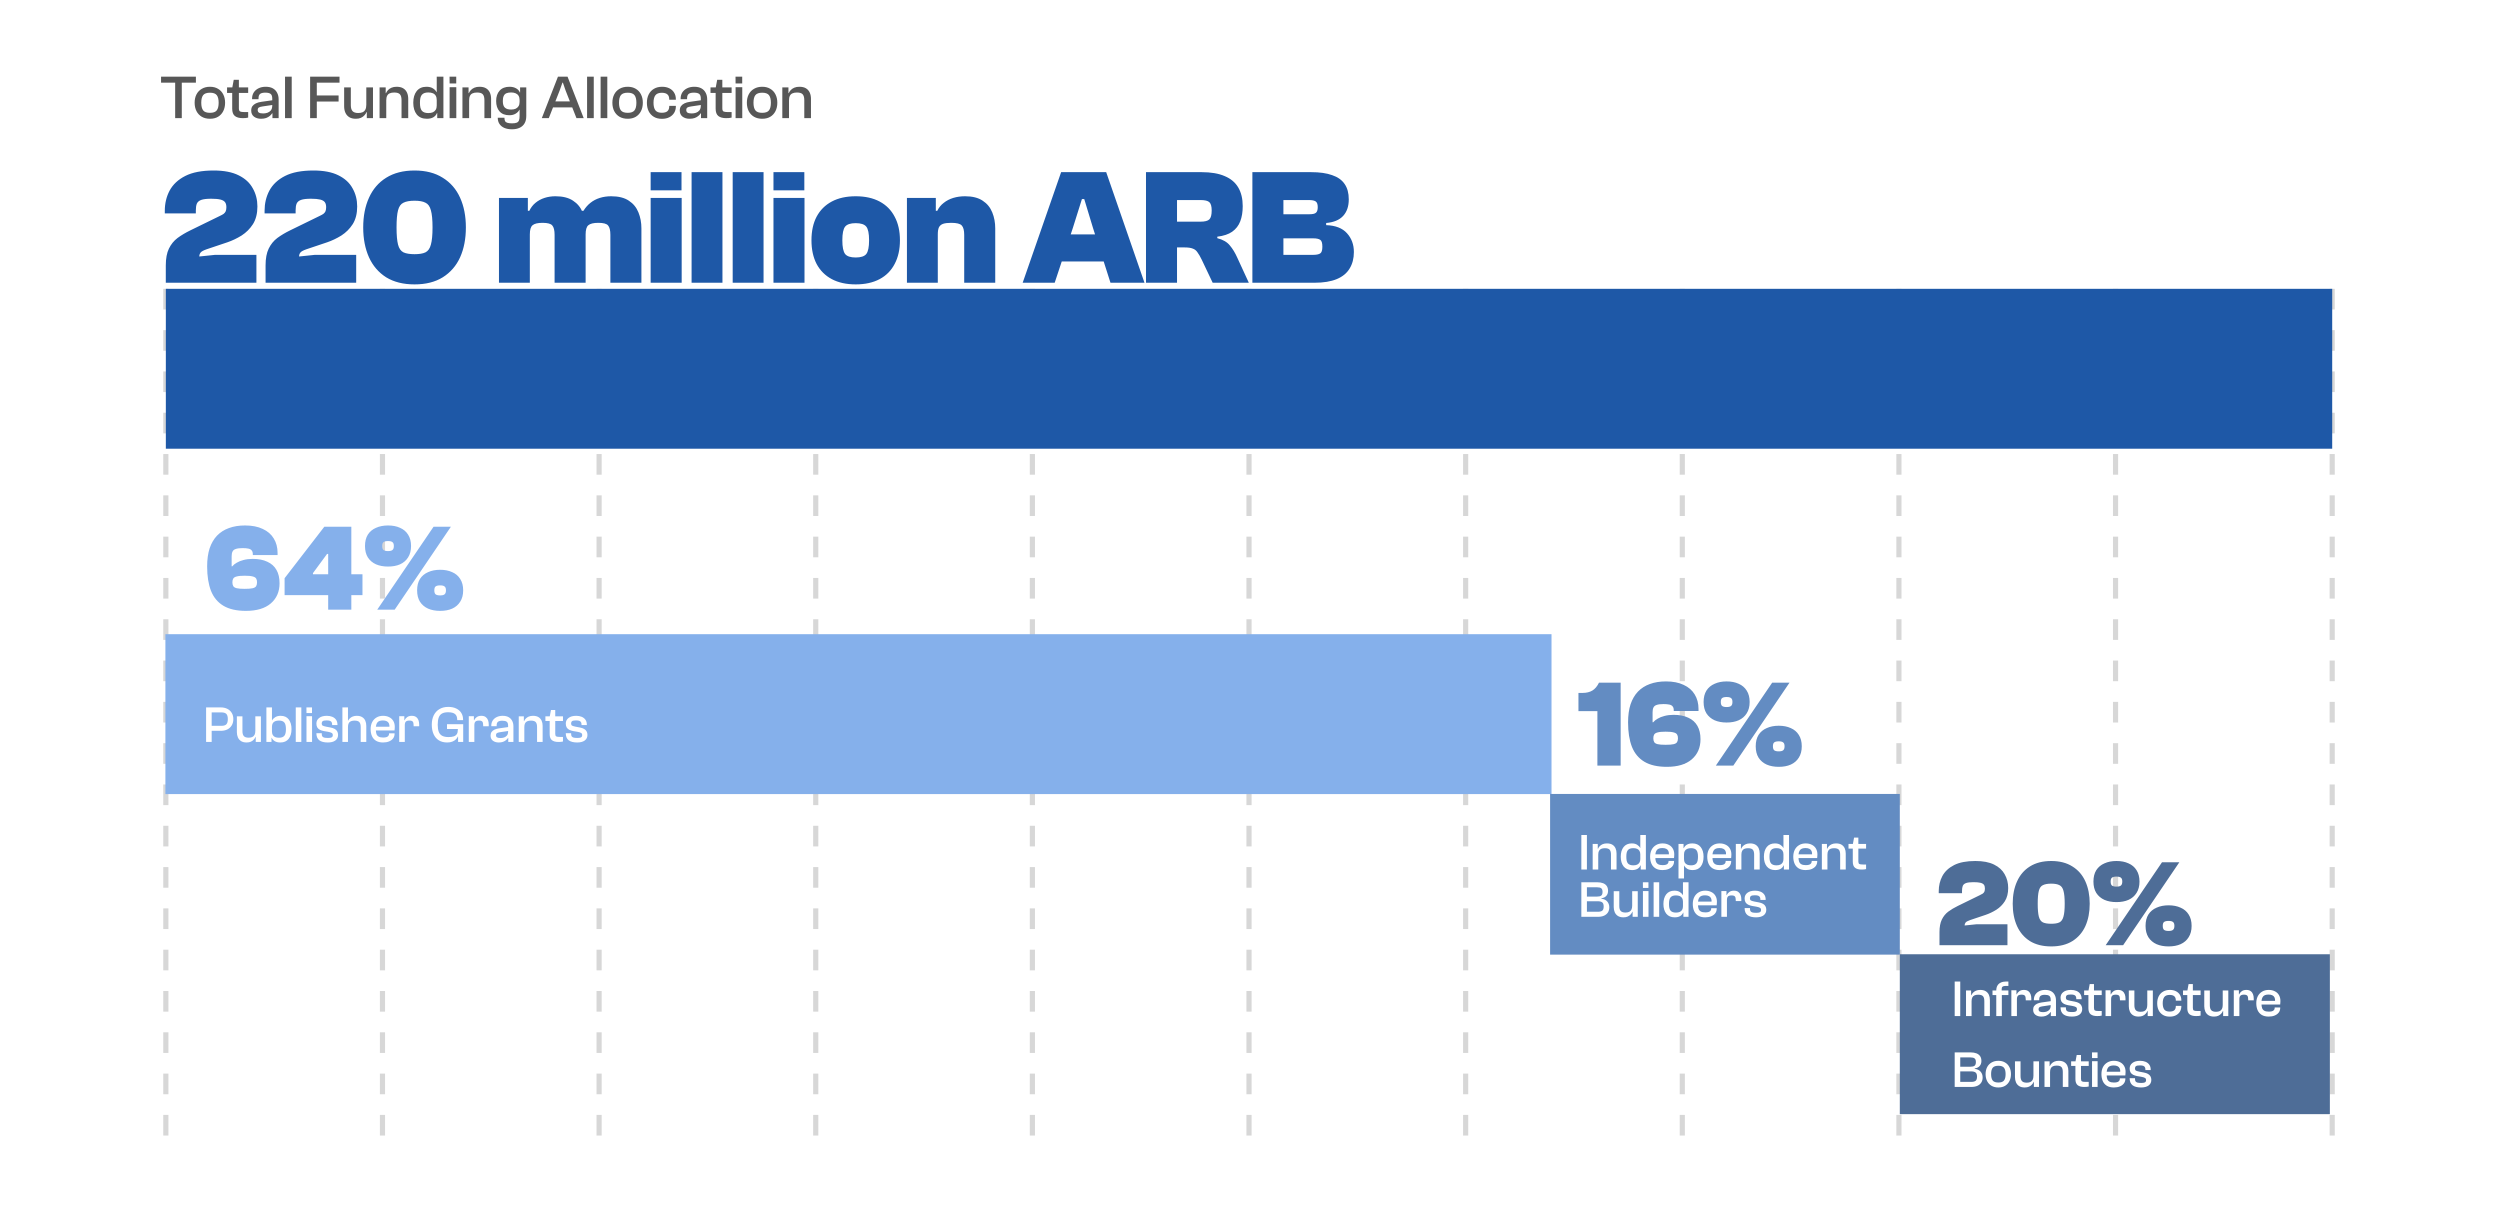
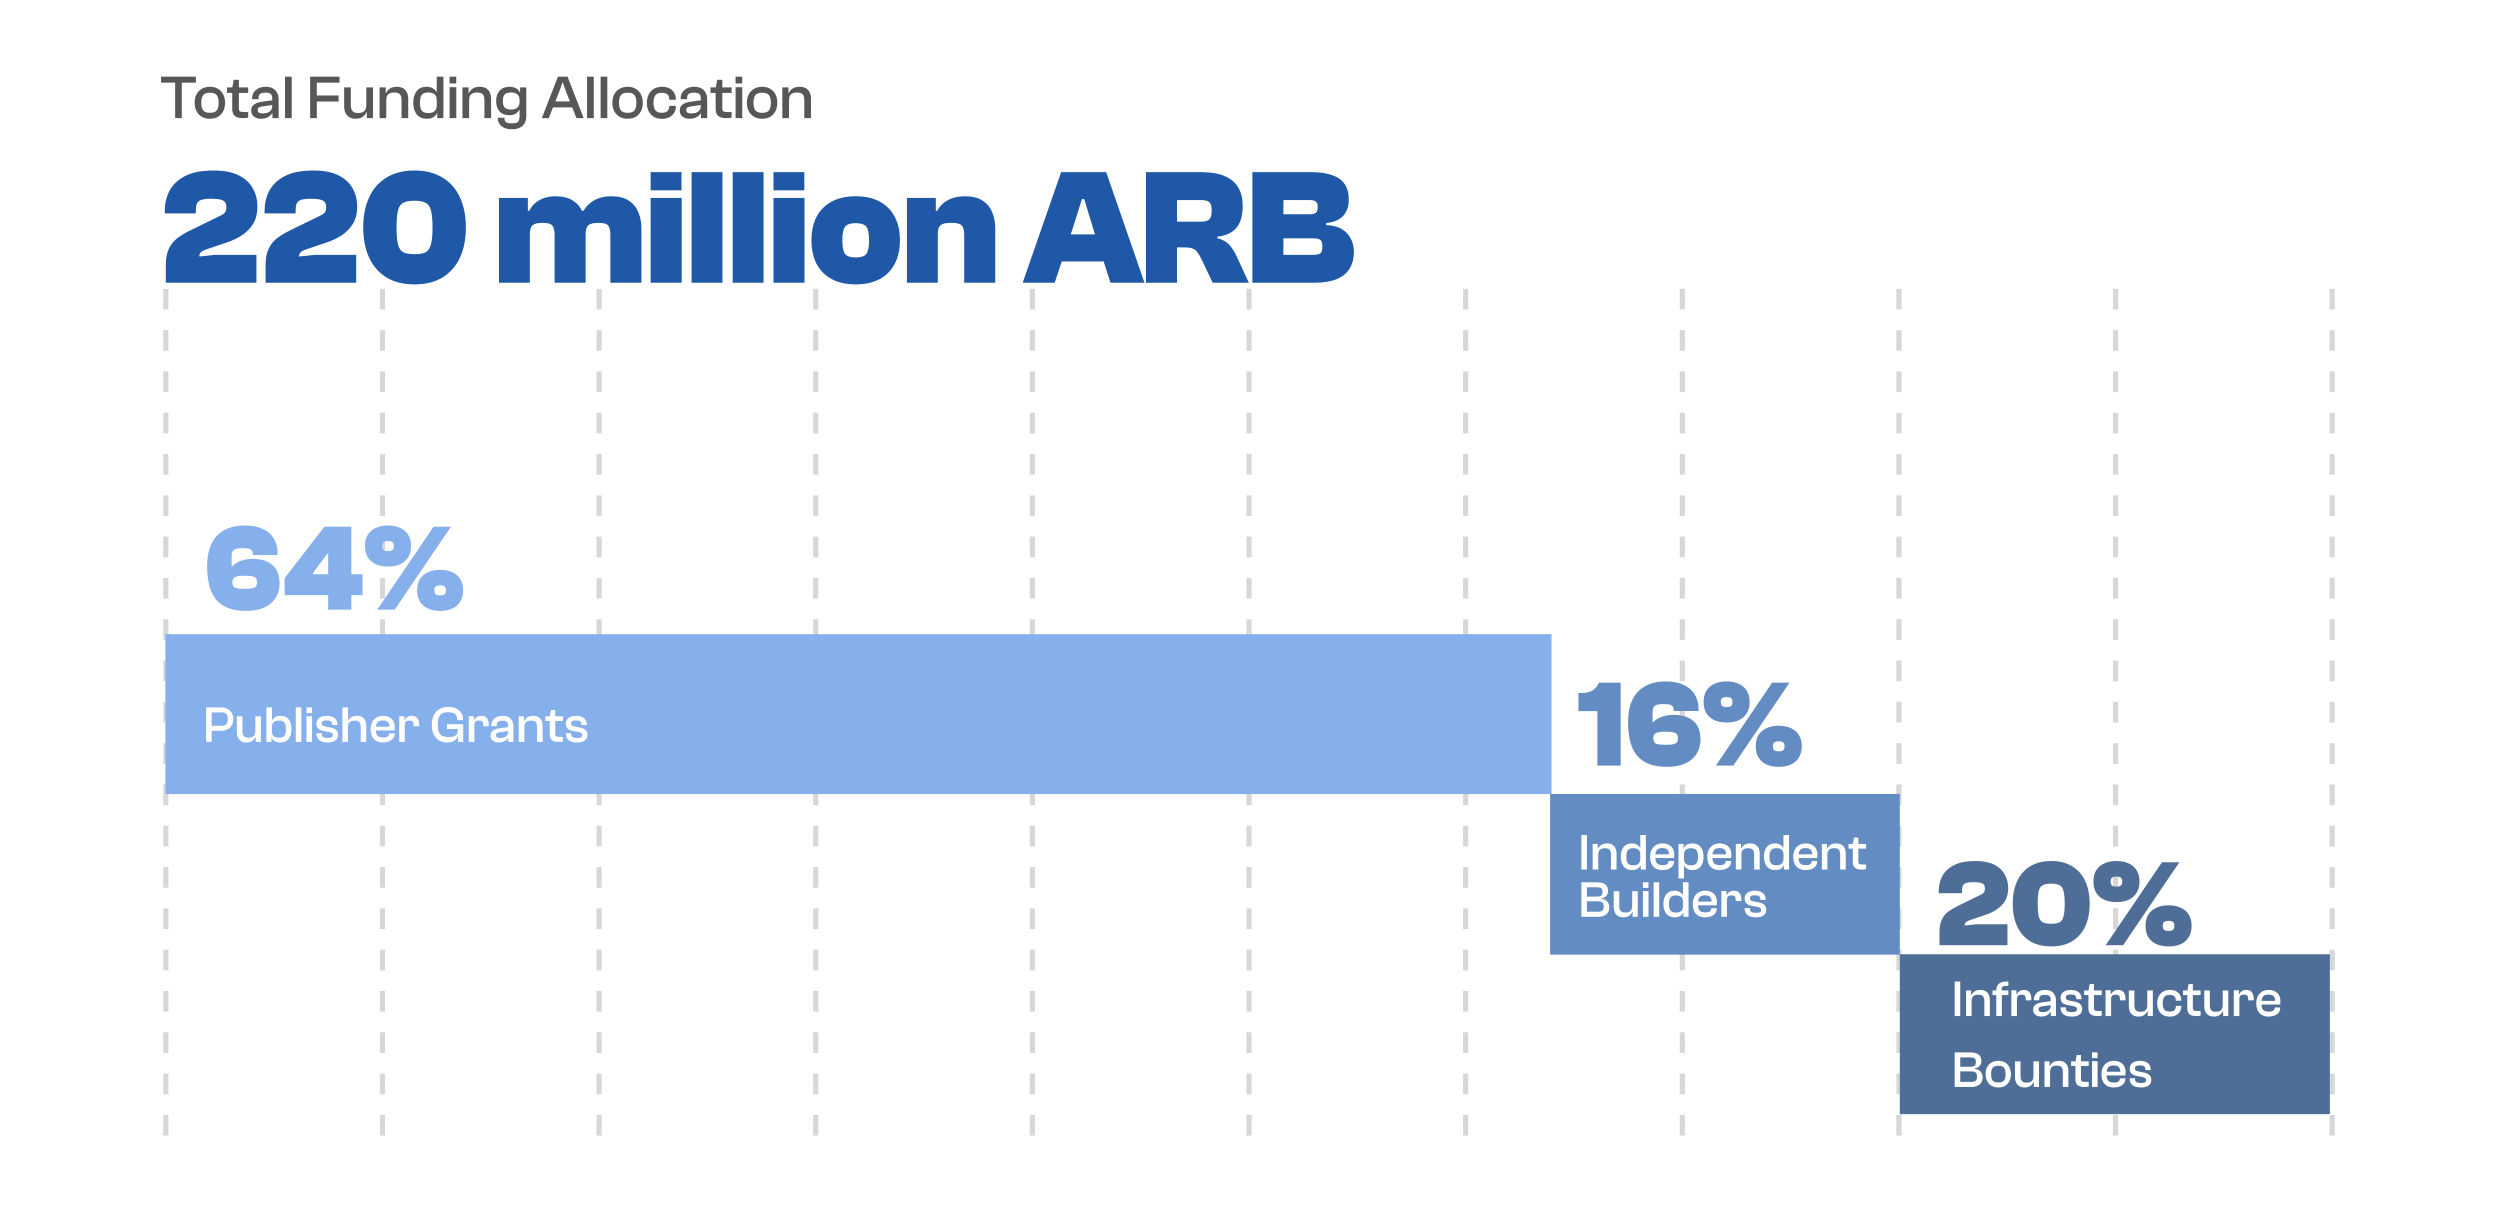
<svg xmlns="http://www.w3.org/2000/svg" width="529" height="256" viewBox="0 0 529 256" fill="none">
  <rect width="529" height="256" fill="white" />
  <path d="M35.092 61.114V244.475" stroke="#D7D7D7" stroke-width="1.091" stroke-dasharray="4.37 4.37" />
  <path d="M80.932 61.114V244.475" stroke="#D7D7D7" stroke-width="1.091" stroke-dasharray="4.37 4.37" />
  <path d="M126.771 61.114V244.475" stroke="#D7D7D7" stroke-width="1.091" stroke-dasharray="4.37 4.37" />
  <path d="M172.611 61.114V244.475" stroke="#D7D7D7" stroke-width="1.091" stroke-dasharray="4.37 4.37" />
  <path d="M218.452 61.114V244.475" stroke="#D7D7D7" stroke-width="1.091" stroke-dasharray="4.37 4.37" />
  <path d="M264.292 61.114V244.475" stroke="#D7D7D7" stroke-width="1.091" stroke-dasharray="4.37 4.37" />
  <path d="M355.973 61.114V244.475" stroke="#D7D7D7" stroke-width="1.091" stroke-dasharray="4.37 4.37" />
  <path d="M401.812 61.114V244.475" stroke="#D7D7D7" stroke-width="1.091" stroke-dasharray="4.37 4.37" />
  <path d="M447.652 61.114V244.475" stroke="#D7D7D7" stroke-width="1.091" stroke-dasharray="4.37 4.37" />
  <path d="M493.493 61.114V244.475" stroke="#D7D7D7" stroke-width="1.091" stroke-dasharray="4.37 4.37" />
  <path d="M310.133 61.114V244.475" stroke="#D7D7D7" stroke-width="1.091" stroke-dasharray="4.37 4.37" />
-   <rect x="35.092" y="61.114" width="458.402" height="33.834" fill="#1E58A7" />
  <path d="M54.257 59.829H35.083V56.161C35.083 54.694 35.304 53.507 35.746 52.599C36.189 51.691 36.794 50.946 37.562 50.364C38.354 49.782 39.251 49.246 40.252 48.757L46.468 45.719C46.818 45.556 47.097 45.404 47.307 45.264C47.516 45.102 47.668 44.915 47.761 44.706C47.854 44.473 47.901 44.182 47.901 43.833C47.901 43.39 47.807 43.041 47.621 42.785C47.435 42.529 47.109 42.342 46.643 42.226C46.178 42.11 45.526 42.051 44.687 42.051C43.756 42.051 43.057 42.133 42.592 42.296C42.126 42.459 41.812 42.727 41.649 43.099C41.509 43.448 41.439 43.926 41.439 44.531V45.16H34.873V44.601C34.873 43.041 35.211 41.621 35.886 40.34C36.584 39.036 37.691 38 39.204 37.232C40.717 36.463 42.72 36.079 45.211 36.079C47.377 36.079 49.135 36.417 50.485 37.092C51.859 37.767 52.86 38.687 53.489 39.851C54.141 40.992 54.467 42.273 54.467 43.693C54.467 45.183 54.152 46.429 53.523 47.43C52.895 48.408 52.092 49.211 51.114 49.84C50.136 50.445 49.135 50.922 48.11 51.272L43.744 52.739C43.069 52.971 42.638 53.204 42.452 53.437C42.266 53.67 42.173 53.949 42.173 54.275L45.526 53.926H54.257V59.829ZM75.369 59.829H56.195V56.161C56.195 54.694 56.416 53.507 56.859 52.599C57.301 51.691 57.907 50.946 58.675 50.364C59.467 49.782 60.363 49.246 61.364 48.757L67.581 45.719C67.93 45.556 68.21 45.404 68.419 45.264C68.629 45.102 68.78 44.915 68.873 44.706C68.966 44.473 69.013 44.182 69.013 43.833C69.013 43.39 68.92 43.041 68.734 42.785C68.547 42.529 68.221 42.342 67.756 42.226C67.29 42.11 66.638 42.051 65.8 42.051C64.868 42.051 64.17 42.133 63.704 42.296C63.239 42.459 62.924 42.727 62.761 43.099C62.621 43.448 62.552 43.926 62.552 44.531V45.16H55.986V44.601C55.986 43.041 56.323 41.621 56.998 40.34C57.697 39.036 58.803 38 60.316 37.232C61.83 36.463 63.832 36.079 66.324 36.079C68.489 36.079 70.247 36.417 71.597 37.092C72.971 37.767 73.972 38.687 74.601 39.851C75.253 40.992 75.579 42.273 75.579 43.693C75.579 45.183 75.265 46.429 74.636 47.43C74.007 48.408 73.204 49.211 72.226 49.84C71.248 50.445 70.247 50.922 69.222 51.272L64.857 52.739C64.181 52.971 63.751 53.204 63.565 53.437C63.378 53.67 63.285 53.949 63.285 54.275L66.638 53.926H75.369V59.829ZM87.717 60.178C85.342 60.178 83.34 59.677 81.71 58.676C80.103 57.652 78.892 56.243 78.078 54.45C77.263 52.634 76.855 50.527 76.855 48.129C76.855 45.73 77.263 43.635 78.078 41.842C78.892 40.026 80.103 38.617 81.71 37.616C83.34 36.591 85.342 36.079 87.717 36.079C90.092 36.079 92.083 36.591 93.689 37.616C95.319 38.617 96.542 40.026 97.357 41.842C98.171 43.635 98.579 45.73 98.579 48.129C98.579 50.527 98.171 52.634 97.357 54.45C96.542 56.243 95.319 57.652 93.689 58.676C92.083 59.677 90.092 60.178 87.717 60.178ZM87.717 53.786C88.718 53.786 89.487 53.658 90.022 53.402C90.581 53.123 90.965 52.576 91.175 51.761C91.407 50.946 91.524 49.735 91.524 48.129C91.524 46.499 91.407 45.288 91.175 44.496C90.965 43.681 90.581 43.146 90.022 42.89C89.487 42.61 88.718 42.471 87.717 42.471C86.716 42.471 85.936 42.61 85.377 42.89C84.818 43.146 84.434 43.681 84.225 44.496C84.015 45.288 83.91 46.499 83.91 48.129C83.91 49.735 84.015 50.946 84.225 51.761C84.434 52.576 84.818 53.123 85.377 53.402C85.936 53.658 86.716 53.786 87.717 53.786ZM135.723 59.829H129.157V49.7C129.157 48.745 128.994 48.082 128.668 47.709C128.365 47.337 127.678 47.151 126.607 47.151C125.582 47.151 124.872 47.325 124.476 47.674C124.104 48 123.918 48.641 123.918 49.595L123.254 49.665L122.87 44.601H123.464C123.883 43.926 124.372 43.367 124.931 42.925C125.513 42.459 126.176 42.11 126.921 41.877C127.666 41.644 128.47 41.528 129.331 41.528C130.891 41.528 132.137 41.842 133.068 42.471C134 43.076 134.675 43.902 135.094 44.95C135.513 45.975 135.723 47.104 135.723 48.338V59.829ZM112.113 59.829H105.582V41.877H111.694V46.801L112.113 46.976V59.829ZM123.918 59.829H117.352V49.7C117.352 48.745 117.189 48.082 116.863 47.709C116.56 47.337 115.873 47.151 114.802 47.151C113.778 47.151 113.067 47.325 112.672 47.674C112.299 48 112.113 48.641 112.113 49.595L111.449 49.665L111.065 44.601H112.008C112.334 43.926 112.765 43.367 113.3 42.925C113.859 42.459 114.499 42.11 115.221 41.877C115.943 41.644 116.711 41.528 117.526 41.528C119.086 41.528 120.332 41.842 121.263 42.471C122.195 43.076 122.87 43.902 123.289 44.95C123.708 45.975 123.918 47.104 123.918 48.338V59.829ZM144.208 40.27H137.677V36.428H144.208V40.27ZM144.243 59.829H137.677V41.877H144.243V59.829ZM152.871 59.829H146.34V36.428H152.871V59.829ZM161.568 59.829H155.037V36.428H161.568V59.829ZM170.197 40.27H163.666V36.428H170.197V40.27ZM170.232 59.829H163.666V41.877H170.232V59.829ZM181.068 60.178C179.088 60.178 177.4 59.805 176.003 59.06C174.606 58.315 173.535 57.244 172.79 55.847C172.068 54.45 171.707 52.785 171.707 50.853C171.707 48.897 172.068 47.232 172.79 45.858C173.535 44.461 174.606 43.39 176.003 42.645C177.4 41.9 179.088 41.528 181.068 41.528C183.047 41.528 184.735 41.9 186.132 42.645C187.529 43.39 188.588 44.461 189.31 45.858C190.055 47.232 190.428 48.897 190.428 50.853C190.428 52.785 190.055 54.45 189.31 55.847C188.588 57.244 187.529 58.315 186.132 59.06C184.735 59.805 183.047 60.178 181.068 60.178ZM181.068 54.485C182.162 54.485 182.907 54.24 183.303 53.752C183.699 53.239 183.897 52.273 183.897 50.853C183.897 49.409 183.699 48.443 183.303 47.954C182.907 47.465 182.162 47.22 181.068 47.22C179.973 47.22 179.228 47.465 178.832 47.954C178.436 48.443 178.239 49.409 178.239 50.853C178.239 52.273 178.436 53.239 178.832 53.752C179.228 54.24 179.973 54.485 181.068 54.485ZM210.592 59.829H204.026V49.7C204.026 48.745 203.852 48.082 203.503 47.709C203.177 47.337 202.431 47.151 201.267 47.151C200.545 47.151 199.975 47.22 199.556 47.36C199.16 47.5 198.869 47.744 198.683 48.093C198.52 48.443 198.438 48.943 198.438 49.595H197.39V44.601H198.333C198.659 43.926 199.113 43.367 199.696 42.925C200.278 42.459 200.953 42.11 201.721 41.877C202.49 41.644 203.316 41.528 204.201 41.528C205.761 41.528 207.007 41.842 207.938 42.471C208.869 43.076 209.545 43.902 209.964 44.95C210.383 45.975 210.592 47.104 210.592 48.338V59.829ZM198.438 59.829H191.907V41.877H198.019V46.801L198.438 46.976V59.829ZM223.173 59.829H216.398L224.535 36.428H234.07L242.173 59.829H234.978L231.276 48.233L229.425 42.121H228.936L227.015 48.233L223.173 59.829ZM237.528 55.323H221.287V49.595H237.528V55.323ZM249.058 59.829H242.492V36.428H254.262C256.241 36.428 257.871 36.708 259.152 37.267C260.433 37.802 261.387 38.605 262.016 39.676C262.645 40.748 262.959 42.063 262.959 43.623C262.959 44.857 262.784 45.928 262.435 46.836C262.086 47.744 261.515 48.478 260.724 49.036C259.955 49.572 258.907 49.921 257.58 50.084V50.399C258.768 50.701 259.653 51.214 260.235 51.935C260.84 52.657 261.364 53.519 261.806 54.52L264.251 59.829H256.602L254.297 54.974C253.971 54.299 253.669 53.775 253.389 53.402C253.133 53.006 252.795 52.739 252.376 52.599C251.98 52.436 251.41 52.355 250.665 52.355H249.058V59.829ZM249.058 42.331V46.906H254.018C254.949 46.906 255.578 46.743 255.904 46.417C256.23 46.091 256.393 45.462 256.393 44.531C256.393 43.67 256.23 43.087 255.904 42.785C255.578 42.482 254.949 42.331 254.018 42.331H249.058ZM278.135 59.829H265.003V36.428H277.437C279.23 36.428 280.708 36.638 281.872 37.057C283.06 37.453 283.945 38.081 284.527 38.943C285.109 39.781 285.4 40.864 285.4 42.191C285.4 43.658 285.004 44.822 284.212 45.684C283.421 46.545 282.222 47.046 280.615 47.185V47.639C282.594 47.709 284.061 48.28 285.016 49.351C285.994 50.422 286.482 51.749 286.482 53.332C286.482 54.683 286.18 55.847 285.574 56.825C284.992 57.803 284.084 58.548 282.85 59.06C281.616 59.572 280.044 59.829 278.135 59.829ZM271.569 50.434V53.926H277.891C278.519 53.926 278.997 53.833 279.323 53.647C279.649 53.461 279.812 52.983 279.812 52.215C279.812 51.423 279.66 50.934 279.358 50.748C279.055 50.538 278.566 50.434 277.891 50.434H271.569ZM271.569 42.331V45.334H277.087C277.763 45.334 278.217 45.23 278.45 45.02C278.706 44.81 278.834 44.415 278.834 43.833C278.834 43.204 278.682 42.796 278.38 42.61C278.1 42.424 277.623 42.331 276.948 42.331H271.569Z" fill="#1E58A7" />
  <path d="M38.466 25H37.065V16.225H38.466V25ZM41.452 17.495H34.079V16.225H41.452V17.495ZM44.434 25.131C43.77 25.131 43.194 24.991 42.705 24.712C42.216 24.424 41.84 24.026 41.578 23.52C41.316 23.005 41.185 22.411 41.185 21.739C41.185 21.067 41.316 20.477 41.578 19.971C41.84 19.464 42.216 19.071 42.705 18.792C43.194 18.504 43.77 18.36 44.434 18.36C45.097 18.36 45.665 18.504 46.136 18.792C46.616 19.071 46.983 19.464 47.236 19.971C47.498 20.477 47.629 21.067 47.629 21.739C47.629 22.411 47.498 23.005 47.236 23.52C46.983 24.026 46.616 24.424 46.136 24.712C45.665 24.991 45.097 25.131 44.434 25.131ZM44.434 23.874C45.115 23.874 45.59 23.703 45.861 23.363C46.132 23.014 46.267 22.472 46.267 21.739C46.267 21.005 46.132 20.468 45.861 20.128C45.59 19.787 45.115 19.617 44.434 19.617C43.744 19.617 43.264 19.787 42.993 20.128C42.722 20.468 42.587 21.005 42.587 21.739C42.587 22.472 42.722 23.014 42.993 23.363C43.264 23.703 43.744 23.874 44.434 23.874ZM51.347 25C50.631 25 50.081 24.847 49.697 24.542C49.321 24.236 49.133 23.721 49.133 22.996V18.635L49.461 16.88H50.548V22.931C50.548 23.271 50.631 23.489 50.797 23.585C50.971 23.673 51.281 23.716 51.727 23.716H52.513V24.882C52.382 24.917 52.211 24.948 52.002 24.974C51.792 24.991 51.574 25 51.347 25ZM52.513 19.669H48.046V18.491H52.513V19.669ZM58.959 25H57.649V23.716L57.609 23.363V20.861C57.609 20.372 57.492 20.041 57.256 19.866C57.029 19.691 56.658 19.604 56.143 19.604C55.627 19.604 55.256 19.696 55.029 19.879C54.811 20.062 54.702 20.368 54.702 20.796V20.992H53.34V20.861C53.34 20.372 53.458 19.94 53.694 19.565C53.938 19.189 54.274 18.897 54.702 18.687C55.139 18.469 55.645 18.36 56.221 18.36C56.832 18.36 57.339 18.473 57.74 18.7C58.142 18.927 58.443 19.242 58.644 19.643C58.854 20.036 58.959 20.503 58.959 21.045V25ZM55.226 25.131C54.641 25.131 54.148 24.983 53.746 24.686C53.353 24.38 53.157 23.948 53.157 23.389C53.157 23.022 53.239 22.717 53.405 22.472C53.58 22.228 53.829 22.027 54.152 21.87C54.475 21.713 54.868 21.604 55.331 21.542L57.74 21.202V22.197L55.54 22.525C55.165 22.577 54.903 22.656 54.754 22.76C54.606 22.865 54.532 23.04 54.532 23.284C54.532 23.538 54.619 23.721 54.794 23.834C54.977 23.948 55.274 24.005 55.684 24.005C55.999 24.005 56.3 23.957 56.588 23.86C56.885 23.756 57.129 23.585 57.321 23.35C57.514 23.105 57.609 22.765 57.609 22.328L57.793 23.991L57.583 23.978C57.461 24.179 57.291 24.367 57.072 24.542C56.863 24.716 56.605 24.86 56.3 24.974C55.994 25.079 55.636 25.131 55.226 25.131ZM61.727 25H60.313V16.225H61.727V25ZM67.036 25H65.622V16.225H67.036V25ZM71.647 21.477H66.054V20.206H71.647V21.477ZM71.843 17.495H66.054V16.225H71.843V17.495ZM75.283 25.131C74.724 25.131 74.262 25.017 73.895 24.79C73.528 24.555 73.257 24.24 73.083 23.847C72.908 23.446 72.821 23 72.821 22.512V18.491H74.235V22.25C74.235 22.835 74.358 23.258 74.602 23.52C74.847 23.782 75.248 23.913 75.807 23.913C76.174 23.913 76.484 23.856 76.737 23.743C76.99 23.62 77.182 23.433 77.313 23.18C77.444 22.918 77.51 22.577 77.51 22.158H77.876V23.703H77.562C77.466 23.948 77.318 24.179 77.117 24.398C76.925 24.616 76.676 24.795 76.37 24.934C76.073 25.066 75.711 25.131 75.283 25.131ZM78.924 25H77.615V23.049L77.51 22.983V18.491H78.924V25ZM86.381 25H84.966V21.215C84.966 20.639 84.857 20.224 84.639 19.971C84.421 19.709 84.01 19.578 83.408 19.578C83.024 19.578 82.709 19.634 82.465 19.748C82.22 19.853 82.037 20.027 81.915 20.272C81.793 20.508 81.731 20.831 81.731 21.241H81.483L81.365 19.709H81.679C81.775 19.473 81.919 19.255 82.111 19.054C82.303 18.853 82.548 18.687 82.845 18.556C83.15 18.425 83.513 18.36 83.932 18.36C84.499 18.36 84.962 18.469 85.32 18.687C85.678 18.905 85.944 19.207 86.119 19.591C86.294 19.975 86.381 20.416 86.381 20.914V25ZM81.731 25H80.317V18.491H81.614V20.442L81.731 20.508V25ZM90.316 25.131C89.39 25.131 88.679 24.825 88.181 24.214C87.692 23.594 87.448 22.769 87.448 21.739C87.448 20.709 87.688 19.888 88.168 19.276C88.657 18.665 89.347 18.36 90.237 18.36C90.814 18.36 91.276 18.478 91.626 18.713C91.984 18.94 92.233 19.202 92.372 19.499H92.726L92.66 21.163H92.412C92.412 20.796 92.342 20.495 92.202 20.259C92.062 20.023 91.861 19.848 91.6 19.735C91.338 19.621 91.014 19.565 90.63 19.565C90.316 19.565 90.045 19.604 89.818 19.683C89.6 19.761 89.417 19.883 89.268 20.049C89.129 20.215 89.024 20.438 88.954 20.717C88.893 20.997 88.862 21.337 88.862 21.739C88.862 22.132 88.893 22.472 88.954 22.76C89.024 23.04 89.129 23.267 89.268 23.441C89.417 23.607 89.604 23.73 89.831 23.808C90.058 23.887 90.325 23.926 90.63 23.926C91.014 23.926 91.338 23.869 91.6 23.756C91.861 23.634 92.062 23.454 92.202 23.219C92.342 22.983 92.412 22.686 92.412 22.328H92.66L92.726 23.926H92.464C92.316 24.302 92.058 24.598 91.691 24.817C91.333 25.026 90.875 25.131 90.316 25.131ZM93.826 25H92.516V23.454L92.412 23.284V16.225H93.826V25ZM96.54 17.666H95.139L95.126 16.225H96.54V17.666ZM96.553 25H95.139V18.451H96.553V25ZM103.916 25H102.502V21.215C102.502 20.639 102.393 20.224 102.174 19.971C101.956 19.709 101.546 19.578 100.943 19.578C100.559 19.578 100.245 19.634 100 19.748C99.756 19.853 99.572 20.027 99.45 20.272C99.328 20.508 99.267 20.831 99.267 21.241H99.018L98.9 19.709H99.214C99.31 19.473 99.454 19.255 99.647 19.054C99.839 18.853 100.083 18.687 100.38 18.556C100.686 18.425 101.048 18.36 101.467 18.36C102.035 18.36 102.497 18.469 102.855 18.687C103.213 18.905 103.48 19.207 103.654 19.591C103.829 19.975 103.916 20.416 103.916 20.914V25ZM99.267 25H97.852V18.491H99.149V20.442L99.267 20.508V25ZM108.323 27.358C107.712 27.358 107.179 27.261 106.725 27.069C106.28 26.877 105.935 26.598 105.69 26.231C105.446 25.873 105.324 25.432 105.324 24.908H106.738C106.738 25.205 106.782 25.441 106.869 25.616C106.956 25.79 107.118 25.912 107.354 25.982C107.589 26.061 107.926 26.1 108.362 26.1C108.79 26.1 109.117 26.052 109.344 25.956C109.571 25.86 109.729 25.698 109.816 25.471C109.903 25.244 109.947 24.93 109.947 24.529V20.206L110.052 20.036V18.491H111.361V24.529C111.361 25.166 111.239 25.69 110.995 26.1C110.75 26.519 110.401 26.834 109.947 27.043C109.502 27.253 108.96 27.358 108.323 27.358ZM107.773 24.384C106.873 24.384 106.184 24.114 105.703 23.572C105.223 23.022 104.983 22.289 104.983 21.372C104.983 20.455 105.228 19.726 105.717 19.185C106.206 18.635 106.908 18.36 107.825 18.36C108.358 18.36 108.816 18.469 109.2 18.687C109.585 18.897 109.851 19.189 109.999 19.565H110.261L110.196 21.163H109.947C109.947 20.796 109.873 20.495 109.724 20.259C109.576 20.023 109.366 19.848 109.096 19.735C108.825 19.621 108.511 19.565 108.153 19.565C107.742 19.565 107.406 19.621 107.144 19.735C106.891 19.848 106.703 20.041 106.581 20.311C106.459 20.573 106.398 20.927 106.398 21.372C106.398 21.704 106.433 21.988 106.502 22.223C106.572 22.45 106.681 22.634 106.83 22.773C106.978 22.913 107.166 23.018 107.393 23.088C107.62 23.149 107.882 23.18 108.179 23.18C108.537 23.18 108.847 23.123 109.109 23.009C109.371 22.887 109.576 22.708 109.724 22.472C109.873 22.236 109.947 21.935 109.947 21.569H110.235V23.232H109.895C109.746 23.546 109.489 23.817 109.122 24.044C108.755 24.271 108.305 24.384 107.773 24.384ZM116.125 25H114.645L118.064 16.225H120.094L123.512 25H121.98L119.674 19.133L119.111 17.495H119.007L118.43 19.133L116.125 25ZM121.862 22.721H116.335V21.451H121.862V22.721ZM125.64 25H124.226V16.225H125.64V25ZM128.505 25H127.091V16.225H128.505V25ZM132.827 25.131C132.163 25.131 131.587 24.991 131.098 24.712C130.609 24.424 130.234 24.026 129.972 23.52C129.71 23.005 129.579 22.411 129.579 21.739C129.579 21.067 129.71 20.477 129.972 19.971C130.234 19.464 130.609 19.071 131.098 18.792C131.587 18.504 132.163 18.36 132.827 18.36C133.49 18.36 134.058 18.504 134.529 18.792C135.01 19.071 135.376 19.464 135.63 19.971C135.892 20.477 136.023 21.067 136.023 21.739C136.023 22.411 135.892 23.005 135.63 23.52C135.376 24.026 135.01 24.424 134.529 24.712C134.058 24.991 133.49 25.131 132.827 25.131ZM132.827 23.874C133.508 23.874 133.984 23.703 134.254 23.363C134.525 23.014 134.66 22.472 134.66 21.739C134.66 21.005 134.525 20.468 134.254 20.128C133.984 19.787 133.508 19.617 132.827 19.617C132.137 19.617 131.657 19.787 131.386 20.128C131.115 20.468 130.98 21.005 130.98 21.739C130.98 22.472 131.115 23.014 131.386 23.363C131.657 23.703 132.137 23.874 132.827 23.874ZM140.065 25.144C139.383 25.144 138.807 25 138.336 24.712C137.864 24.424 137.502 24.026 137.249 23.52C137.004 23.014 136.882 22.424 136.882 21.752C136.882 21.08 137.009 20.49 137.262 19.984C137.524 19.469 137.895 19.071 138.375 18.792C138.855 18.504 139.436 18.36 140.117 18.36C140.693 18.36 141.2 18.469 141.636 18.687C142.073 18.905 142.409 19.211 142.645 19.604C142.889 19.997 143.011 20.455 143.011 20.979V21.097H141.61V21.018C141.61 20.538 141.479 20.189 141.217 19.971C140.964 19.744 140.567 19.63 140.025 19.63C139.397 19.63 138.947 19.809 138.676 20.167C138.414 20.516 138.283 21.04 138.283 21.739C138.283 22.446 138.414 22.979 138.676 23.337C138.947 23.686 139.397 23.86 140.025 23.86C140.567 23.86 140.964 23.751 141.217 23.533C141.479 23.306 141.61 22.957 141.61 22.485V22.407H143.011V22.525C143.011 23.031 142.889 23.485 142.645 23.887C142.4 24.28 142.055 24.59 141.61 24.817C141.173 25.035 140.658 25.144 140.065 25.144ZM149.641 25H148.332V23.716L148.292 23.363V20.861C148.292 20.372 148.174 20.041 147.939 19.866C147.712 19.691 147.341 19.604 146.825 19.604C146.31 19.604 145.939 19.696 145.712 19.879C145.494 20.062 145.385 20.368 145.385 20.796V20.992H144.023V20.861C144.023 20.372 144.14 19.94 144.376 19.565C144.621 19.189 144.957 18.897 145.385 18.687C145.821 18.469 146.328 18.36 146.904 18.36C147.515 18.36 148.022 18.473 148.423 18.7C148.825 18.927 149.126 19.242 149.327 19.643C149.536 20.036 149.641 20.503 149.641 21.045V25ZM145.909 25.131C145.324 25.131 144.83 24.983 144.429 24.686C144.036 24.38 143.839 23.948 143.839 23.389C143.839 23.022 143.922 22.717 144.088 22.472C144.263 22.228 144.512 22.027 144.835 21.87C145.158 21.713 145.551 21.604 146.013 21.542L148.423 21.202V22.197L146.223 22.525C145.847 22.577 145.585 22.656 145.437 22.76C145.289 22.865 145.214 23.04 145.214 23.284C145.214 23.538 145.302 23.721 145.476 23.834C145.66 23.948 145.957 24.005 146.367 24.005C146.681 24.005 146.983 23.957 147.271 23.86C147.568 23.756 147.812 23.585 148.004 23.35C148.196 23.105 148.292 22.765 148.292 22.328L148.476 23.991L148.266 23.978C148.144 24.179 147.974 24.367 147.755 24.542C147.546 24.716 147.288 24.86 146.983 24.974C146.677 25.079 146.319 25.131 145.909 25.131ZM153.643 25C152.927 25 152.377 24.847 151.993 24.542C151.617 24.236 151.43 23.721 151.43 22.996V18.635L151.757 16.88H152.844V22.931C152.844 23.271 152.927 23.489 153.093 23.585C153.268 23.673 153.578 23.716 154.023 23.716H154.809V24.882C154.678 24.917 154.508 24.948 154.298 24.974C154.088 24.991 153.87 25 153.643 25ZM154.809 19.669H150.343V18.491H154.809V19.669ZM157.051 17.666H155.649L155.636 16.225H157.051V17.666ZM157.064 25H155.649V18.451H157.064V25ZM161.285 25.131C160.621 25.131 160.045 24.991 159.556 24.712C159.067 24.424 158.692 24.026 158.43 23.52C158.168 23.005 158.037 22.411 158.037 21.739C158.037 21.067 158.168 20.477 158.43 19.971C158.692 19.464 159.067 19.071 159.556 18.792C160.045 18.504 160.621 18.36 161.285 18.36C161.949 18.36 162.516 18.504 162.988 18.792C163.468 19.071 163.835 19.464 164.088 19.971C164.35 20.477 164.481 21.067 164.481 21.739C164.481 22.411 164.35 23.005 164.088 23.52C163.835 24.026 163.468 24.424 162.988 24.712C162.516 24.991 161.949 25.131 161.285 25.131ZM161.285 23.874C161.966 23.874 162.442 23.703 162.713 23.363C162.983 23.014 163.119 22.472 163.119 21.739C163.119 21.005 162.983 20.468 162.713 20.128C162.442 19.787 161.966 19.617 161.285 19.617C160.595 19.617 160.115 19.787 159.844 20.128C159.574 20.468 159.438 21.005 159.438 21.739C159.438 22.472 159.574 23.014 159.844 23.363C160.115 23.703 160.595 23.874 161.285 23.874ZM171.602 25H170.188V21.215C170.188 20.639 170.079 20.224 169.86 19.971C169.642 19.709 169.232 19.578 168.629 19.578C168.245 19.578 167.931 19.634 167.686 19.748C167.442 19.853 167.258 20.027 167.136 20.272C167.014 20.508 166.953 20.831 166.953 21.241H166.704L166.586 19.709H166.9C166.996 19.473 167.14 19.255 167.332 19.054C167.525 18.853 167.769 18.687 168.066 18.556C168.372 18.425 168.734 18.36 169.153 18.36C169.721 18.36 170.183 18.469 170.541 18.687C170.899 18.905 171.166 19.207 171.34 19.591C171.515 19.975 171.602 20.416 171.602 20.914V25ZM166.953 25H165.538V18.491H166.835V20.442L166.953 20.508V25Z" fill="#575757" />
  <rect width="91" height="33.834" transform="matrix(-1 0 0 1 493 201.92)" fill="#4E6D97" />
  <path d="M424.776 200H410.395V197.25C410.395 196.149 410.561 195.259 410.893 194.578C411.225 193.897 411.679 193.338 412.255 192.901C412.849 192.465 413.521 192.063 414.272 191.696L418.934 189.417C419.196 189.295 419.406 189.182 419.563 189.077C419.72 188.955 419.834 188.815 419.904 188.658C419.973 188.483 420.008 188.265 420.008 188.003C420.008 187.671 419.939 187.409 419.799 187.217C419.659 187.025 419.415 186.885 419.065 186.798C418.716 186.711 418.227 186.667 417.598 186.667C416.9 186.667 416.376 186.728 416.027 186.85C415.678 186.973 415.442 187.173 415.32 187.453C415.215 187.715 415.162 188.073 415.162 188.527V188.998H410.238V188.579C410.238 187.409 410.491 186.344 410.998 185.384C411.521 184.406 412.351 183.629 413.486 183.052C414.621 182.476 416.123 182.188 417.991 182.188C419.615 182.188 420.934 182.441 421.947 182.947C422.977 183.454 423.728 184.144 424.199 185.017C424.688 185.872 424.933 186.833 424.933 187.898C424.933 189.016 424.697 189.95 424.226 190.701C423.754 191.434 423.152 192.037 422.418 192.508C421.685 192.962 420.934 193.32 420.166 193.582L416.891 194.683C416.385 194.857 416.062 195.032 415.922 195.206C415.782 195.381 415.712 195.591 415.712 195.835L418.227 195.573H424.776V200ZM434.036 200.262C432.255 200.262 430.753 199.886 429.531 199.136C428.326 198.367 427.418 197.311 426.807 195.966C426.196 194.604 425.89 193.024 425.89 191.225C425.89 189.426 426.196 187.855 426.807 186.51C427.418 185.148 428.326 184.091 429.531 183.34C430.753 182.572 432.255 182.188 434.036 182.188C435.818 182.188 437.311 182.572 438.516 183.34C439.738 184.091 440.655 185.148 441.266 186.51C441.877 187.855 442.183 189.426 442.183 191.225C442.183 193.024 441.877 194.604 441.266 195.966C440.655 197.311 439.738 198.367 438.516 199.136C437.311 199.886 435.818 200.262 434.036 200.262ZM434.036 195.468C434.787 195.468 435.364 195.372 435.765 195.18C436.184 194.971 436.473 194.56 436.63 193.949C436.804 193.338 436.892 192.43 436.892 191.225C436.892 190.002 436.804 189.094 436.63 188.501C436.473 187.889 436.184 187.488 435.765 187.296C435.364 187.086 434.787 186.981 434.036 186.981C433.286 186.981 432.701 187.086 432.281 187.296C431.862 187.488 431.574 187.889 431.417 188.501C431.26 189.094 431.181 190.002 431.181 191.225C431.181 192.43 431.26 193.338 431.417 193.949C431.574 194.56 431.862 194.971 432.281 195.18C432.701 195.372 433.286 195.468 434.036 195.468ZM458.872 200.262C457.911 200.262 457.064 200.105 456.331 199.79C455.597 199.459 455.021 198.97 454.602 198.324C454.2 197.677 453.999 196.874 453.999 195.914C453.999 194.953 454.2 194.15 454.602 193.504C455.021 192.858 455.597 192.377 456.331 192.063C457.064 191.731 457.911 191.565 458.872 191.565C459.85 191.565 460.697 191.731 461.412 192.063C462.146 192.377 462.713 192.858 463.115 193.504C463.534 194.15 463.744 194.953 463.744 195.914C463.744 196.874 463.534 197.677 463.115 198.324C462.713 198.97 462.146 199.459 461.412 199.79C460.697 200.105 459.85 200.262 458.872 200.262ZM447.844 190.884C446.883 190.884 446.036 190.727 445.303 190.413C444.569 190.081 443.993 189.592 443.574 188.946C443.172 188.3 442.972 187.497 442.972 186.536C442.972 185.576 443.172 184.772 443.574 184.126C443.993 183.48 444.569 183 445.303 182.686C446.036 182.354 446.883 182.188 447.844 182.188C448.822 182.188 449.669 182.354 450.385 182.686C451.118 183 451.686 183.48 452.087 184.126C452.506 184.772 452.716 185.576 452.716 186.536C452.716 187.497 452.506 188.3 452.087 188.946C451.686 189.592 451.118 190.081 450.385 190.413C449.669 190.727 448.822 190.884 447.844 190.884ZM447.844 187.61C448.298 187.61 448.612 187.531 448.787 187.374C448.979 187.217 449.075 186.938 449.075 186.536C449.075 186.134 448.979 185.864 448.787 185.724C448.612 185.567 448.298 185.488 447.844 185.488C447.39 185.488 447.067 185.567 446.875 185.724C446.7 185.864 446.613 186.134 446.613 186.536C446.613 186.938 446.7 187.217 446.875 187.374C447.067 187.531 447.39 187.61 447.844 187.61ZM458.872 196.988C459.326 196.988 459.64 196.909 459.815 196.752C460.007 196.595 460.103 196.315 460.103 195.914C460.103 195.512 460.007 195.241 459.815 195.102C459.64 194.944 459.326 194.866 458.872 194.866C458.418 194.866 458.095 194.944 457.902 195.102C457.728 195.241 457.64 195.512 457.64 195.914C457.64 196.315 457.728 196.595 457.902 196.752C458.095 196.909 458.418 196.988 458.872 196.988ZM449.258 200H445.565L457.483 182.45H461.151L449.258 200Z" fill="#4E6D97" />
  <rect x="35" y="134.194" width="293.3" height="33.834" fill="#85B0EB" />
  <path d="M52.03 129.262C50.075 129.262 48.494 128.904 47.289 128.188C46.084 127.472 45.202 126.415 44.644 125.018C44.102 123.621 43.831 121.901 43.831 119.858C43.831 118.391 44.006 117.116 44.355 116.034C44.722 114.951 45.246 114.052 45.927 113.336C46.626 112.62 47.464 112.087 48.442 111.738C49.437 111.371 50.572 111.188 51.847 111.188C53.331 111.188 54.58 111.432 55.593 111.921C56.623 112.393 57.4 113.065 57.924 113.938C58.465 114.811 58.736 115.842 58.736 117.029V117.448H53.497V117.291C53.497 116.924 53.419 116.654 53.261 116.479C53.122 116.287 52.886 116.156 52.554 116.086C52.24 116.016 51.83 115.981 51.323 115.981C50.694 115.981 50.214 116.043 49.882 116.165C49.551 116.27 49.324 116.453 49.201 116.715C49.079 116.959 49.018 117.291 49.018 117.71V119.832H49.149C49.376 119.553 49.69 119.299 50.092 119.072C50.494 118.828 50.974 118.636 51.533 118.496C52.109 118.339 52.755 118.26 53.471 118.26C54.693 118.26 55.724 118.461 56.562 118.863C57.418 119.247 58.064 119.823 58.5 120.592C58.937 121.343 59.155 122.286 59.155 123.421C59.155 125.202 58.535 126.625 57.295 127.69C56.073 128.738 54.318 129.262 52.03 129.262ZM51.768 124.599C52.537 124.599 53.104 124.556 53.471 124.468C53.838 124.381 54.082 124.233 54.205 124.023C54.327 123.814 54.388 123.543 54.388 123.211C54.388 122.879 54.327 122.617 54.205 122.425C54.082 122.216 53.838 122.067 53.471 121.98C53.104 121.875 52.537 121.823 51.768 121.823C51.017 121.823 50.459 121.875 50.092 121.98C49.725 122.067 49.481 122.216 49.358 122.425C49.236 122.617 49.175 122.879 49.175 123.211C49.175 123.543 49.236 123.814 49.358 124.023C49.481 124.233 49.725 124.381 50.092 124.468C50.459 124.556 51.017 124.599 51.768 124.599ZM76.699 125.935H60.222V122.347L68.631 111.45H72.9L69.731 117.213H69.207L66.221 121.273V121.508H76.699V125.935ZM74.341 129H69.443V111.45H74.341V129ZM93.133 129.262C92.173 129.262 91.326 129.105 90.593 128.79C89.859 128.459 89.283 127.97 88.864 127.324C88.462 126.677 88.261 125.874 88.261 124.914C88.261 123.953 88.462 123.15 88.864 122.504C89.283 121.858 89.859 121.377 90.593 121.063C91.326 120.731 92.173 120.565 93.133 120.565C94.111 120.565 94.958 120.731 95.674 121.063C96.408 121.377 96.975 121.858 97.377 122.504C97.796 123.15 98.006 123.953 98.006 124.914C98.006 125.874 97.796 126.677 97.377 127.324C96.975 127.97 96.408 128.459 95.674 128.79C94.958 129.105 94.111 129.262 93.133 129.262ZM82.106 119.884C81.145 119.884 80.298 119.727 79.565 119.413C78.831 119.081 78.255 118.592 77.836 117.946C77.434 117.3 77.233 116.497 77.233 115.536C77.233 114.576 77.434 113.772 77.836 113.126C78.255 112.48 78.831 112 79.565 111.686C80.298 111.354 81.145 111.188 82.106 111.188C83.084 111.188 83.93 111.354 84.646 111.686C85.38 112 85.947 112.48 86.349 113.126C86.768 113.772 86.978 114.576 86.978 115.536C86.978 116.497 86.768 117.3 86.349 117.946C85.947 118.592 85.38 119.081 84.646 119.413C83.93 119.727 83.084 119.884 82.106 119.884ZM82.106 116.61C82.56 116.61 82.874 116.531 83.049 116.374C83.241 116.217 83.337 115.938 83.337 115.536C83.337 115.134 83.241 114.864 83.049 114.724C82.874 114.567 82.56 114.488 82.106 114.488C81.652 114.488 81.329 114.567 81.136 114.724C80.962 114.864 80.874 115.134 80.874 115.536C80.874 115.938 80.962 116.217 81.136 116.374C81.329 116.531 81.652 116.61 82.106 116.61ZM93.133 125.988C93.588 125.988 93.902 125.909 94.076 125.752C94.269 125.595 94.365 125.315 94.365 124.914C94.365 124.512 94.269 124.241 94.076 124.102C93.902 123.944 93.588 123.866 93.133 123.866C92.679 123.866 92.356 123.944 92.164 124.102C91.99 124.241 91.902 124.512 91.902 124.914C91.902 125.315 91.99 125.595 92.164 125.752C92.356 125.909 92.679 125.988 93.133 125.988ZM83.52 129H79.827L91.745 111.45H95.412L83.52 129Z" fill="#85B0EB" />
  <path d="M342.932 162H338.008V150.474H334V146.624H334.864C335.685 146.624 336.375 146.458 336.934 146.126C337.493 145.794 337.964 145.236 338.348 144.45H342.932V162ZM352.699 162.262C350.743 162.262 349.163 161.904 347.958 161.188C346.753 160.472 345.871 159.415 345.312 158.018C344.771 156.621 344.5 154.901 344.5 152.858C344.5 151.391 344.675 150.116 345.024 149.034C345.391 147.951 345.915 147.052 346.596 146.336C347.294 145.62 348.133 145.087 349.11 144.738C350.106 144.371 351.241 144.188 352.516 144.188C354 144.188 355.249 144.432 356.262 144.921C357.292 145.393 358.069 146.065 358.593 146.938C359.134 147.811 359.405 148.842 359.405 150.029V150.448H354.166V150.291C354.166 149.924 354.087 149.654 353.93 149.479C353.791 149.287 353.555 149.156 353.223 149.086C352.909 149.016 352.498 148.981 351.992 148.981C351.363 148.981 350.883 149.043 350.551 149.165C350.219 149.27 349.992 149.453 349.87 149.715C349.748 149.959 349.687 150.291 349.687 150.71V152.832H349.818C350.045 152.553 350.359 152.299 350.761 152.072C351.162 151.828 351.643 151.636 352.201 151.496C352.778 151.339 353.424 151.26 354.14 151.26C355.362 151.26 356.393 151.461 357.231 151.863C358.086 152.247 358.733 152.823 359.169 153.592C359.606 154.343 359.824 155.286 359.824 156.421C359.824 158.202 359.204 159.625 357.964 160.69C356.742 161.738 354.987 162.262 352.699 162.262ZM352.437 157.599C353.206 157.599 353.773 157.556 354.14 157.468C354.507 157.381 354.751 157.233 354.873 157.023C354.995 156.814 355.057 156.543 355.057 156.211C355.057 155.879 354.995 155.617 354.873 155.425C354.751 155.216 354.507 155.067 354.14 154.98C353.773 154.875 353.206 154.823 352.437 154.823C351.686 154.823 351.127 154.875 350.761 154.98C350.394 155.067 350.15 155.216 350.027 155.425C349.905 155.617 349.844 155.879 349.844 156.211C349.844 156.543 349.905 156.814 350.027 157.023C350.15 157.233 350.394 157.381 350.761 157.468C351.127 157.556 351.686 157.599 352.437 157.599ZM376.382 162.262C375.421 162.262 374.574 162.105 373.841 161.79C373.108 161.459 372.531 160.97 372.112 160.324C371.711 159.677 371.51 158.874 371.51 157.914C371.51 156.953 371.711 156.15 372.112 155.504C372.531 154.858 373.108 154.377 373.841 154.063C374.574 153.731 375.421 153.565 376.382 153.565C377.36 153.565 378.207 153.731 378.923 154.063C379.656 154.377 380.224 154.858 380.625 155.504C381.044 156.15 381.254 156.953 381.254 157.914C381.254 158.874 381.044 159.677 380.625 160.324C380.224 160.97 379.656 161.459 378.923 161.79C378.207 162.105 377.36 162.262 376.382 162.262ZM365.354 152.884C364.394 152.884 363.547 152.727 362.813 152.413C362.08 152.081 361.503 151.592 361.084 150.946C360.683 150.3 360.482 149.497 360.482 148.536C360.482 147.576 360.683 146.772 361.084 146.126C361.503 145.48 362.08 145 362.813 144.686C363.547 144.354 364.394 144.188 365.354 144.188C366.332 144.188 367.179 144.354 367.895 144.686C368.628 145 369.196 145.48 369.598 146.126C370.017 146.772 370.226 147.576 370.226 148.536C370.226 149.497 370.017 150.3 369.598 150.946C369.196 151.592 368.628 152.081 367.895 152.413C367.179 152.727 366.332 152.884 365.354 152.884ZM365.354 149.61C365.808 149.61 366.122 149.531 366.297 149.374C366.489 149.217 366.585 148.938 366.585 148.536C366.585 148.134 366.489 147.864 366.297 147.724C366.122 147.567 365.808 147.488 365.354 147.488C364.9 147.488 364.577 147.567 364.385 147.724C364.21 147.864 364.123 148.134 364.123 148.536C364.123 148.938 364.21 149.217 364.385 149.374C364.577 149.531 364.9 149.61 365.354 149.61ZM376.382 158.988C376.836 158.988 377.15 158.909 377.325 158.752C377.517 158.595 377.613 158.315 377.613 157.914C377.613 157.512 377.517 157.241 377.325 157.102C377.15 156.944 376.836 156.866 376.382 156.866C375.928 156.866 375.605 156.944 375.413 157.102C375.238 157.241 375.151 157.512 375.151 157.914C375.151 158.315 375.238 158.595 375.413 158.752C375.605 158.909 375.928 158.988 376.382 158.988ZM366.769 162H363.075L374.994 144.45H378.661L366.769 162Z" fill="#638CC2" />
  <rect width="74" height="34" transform="matrix(-1 0 0 1 402 168)" fill="#638CC2" />
  <path d="M46.722 154.643H44.059V153.584H46.864C47.344 153.584 47.686 153.478 47.89 153.267C48.101 153.056 48.206 152.689 48.206 152.165C48.206 151.641 48.101 151.274 47.89 151.063C47.686 150.852 47.344 150.746 46.864 150.746H44.059V149.687H46.722C47.231 149.687 47.686 149.786 48.086 149.982C48.486 150.179 48.799 150.462 49.025 150.833C49.258 151.197 49.374 151.641 49.374 152.165C49.374 152.689 49.258 153.136 49.025 153.507C48.799 153.879 48.486 154.162 48.086 154.359C47.686 154.548 47.231 154.643 46.722 154.643ZM44.79 157H43.611V149.687H44.79V157ZM52.174 157.109C51.708 157.109 51.323 157.015 51.017 156.825C50.711 156.629 50.486 156.367 50.34 156.04C50.195 155.705 50.122 155.334 50.122 154.926V151.576H51.301V154.708C51.301 155.195 51.403 155.548 51.606 155.767C51.81 155.985 52.145 156.094 52.611 156.094C52.916 156.094 53.174 156.047 53.385 155.952C53.596 155.85 53.757 155.694 53.866 155.483C53.975 155.265 54.029 154.981 54.029 154.632H54.335V155.919H54.073C53.993 156.123 53.869 156.316 53.702 156.498C53.542 156.68 53.334 156.829 53.08 156.945C52.832 157.055 52.531 157.109 52.174 157.109ZM55.208 157H54.117V155.374L54.029 155.319V151.576H55.208V157ZM59.327 157.109C58.853 157.109 58.464 157.022 58.159 156.847C57.853 156.665 57.631 156.418 57.493 156.105H57.275L57.34 154.773H57.547C57.547 155.072 57.602 155.319 57.711 155.516C57.828 155.712 57.995 155.861 58.213 155.963C58.439 156.058 58.708 156.105 59.021 156.105C59.283 156.105 59.505 156.072 59.687 156.007C59.876 155.941 60.032 155.839 60.156 155.701C60.28 155.556 60.367 155.366 60.418 155.134C60.476 154.894 60.505 154.61 60.505 154.282C60.505 153.948 60.476 153.664 60.418 153.431C60.367 153.198 60.28 153.013 60.156 152.874C60.039 152.736 59.887 152.634 59.698 152.569C59.508 152.503 59.283 152.471 59.021 152.471C58.708 152.471 58.439 152.518 58.213 152.612C57.995 152.707 57.828 152.853 57.711 153.049C57.602 153.245 57.547 153.497 57.547 153.802H57.34L57.275 152.438H57.58C57.697 152.19 57.908 151.968 58.213 151.772C58.526 151.568 58.919 151.466 59.392 151.466C60.141 151.466 60.709 151.721 61.095 152.23C61.487 152.74 61.684 153.424 61.684 154.282C61.684 155.141 61.48 155.829 61.073 156.345C60.673 156.854 60.09 157.109 59.327 157.109ZM57.449 157H56.369V149.687H57.547V155.57L57.449 155.712V157ZM63.761 157H62.583V149.687H63.761V157ZM66.019 150.888H64.851L64.84 149.687H66.019V150.888ZM66.03 157H64.851V151.543H66.03V157ZM69.362 157.109C68.569 157.109 67.968 156.953 67.561 156.64C67.153 156.32 66.95 155.829 66.95 155.166V155.145H68.085V155.341C68.085 155.53 68.121 155.687 68.194 155.81C68.274 155.927 68.405 156.014 68.587 156.072C68.776 156.123 69.041 156.149 69.383 156.149C69.674 156.149 69.893 156.127 70.038 156.083C70.191 156.032 70.293 155.963 70.344 155.876C70.395 155.789 70.42 155.679 70.42 155.548C70.42 155.33 70.344 155.177 70.191 155.09C70.038 154.995 69.765 154.912 69.373 154.839L68.521 154.697C68.201 154.632 67.921 154.541 67.681 154.424C67.448 154.301 67.266 154.133 67.135 153.922C67.011 153.704 66.95 153.431 66.95 153.104C66.95 152.616 67.142 152.223 67.528 151.925C67.914 151.619 68.459 151.466 69.165 151.466C69.594 151.466 69.976 151.536 70.311 151.674C70.646 151.812 70.911 152.019 71.108 152.296C71.304 152.572 71.403 152.918 71.403 153.333V153.431H70.278V153.3C70.278 153.125 70.249 152.976 70.191 152.853C70.133 152.722 70.024 152.62 69.864 152.547C69.704 152.474 69.46 152.438 69.132 152.438C68.703 152.438 68.419 152.492 68.281 152.602C68.143 152.711 68.074 152.871 68.074 153.082C68.074 153.293 68.136 153.442 68.259 153.529C68.39 153.609 68.645 153.689 69.023 153.769L69.951 153.944C70.3 154.009 70.591 154.108 70.824 154.239C71.057 154.37 71.232 154.541 71.348 154.752C71.472 154.963 71.534 155.214 71.534 155.505C71.534 156.014 71.341 156.411 70.955 156.694C70.577 156.971 70.046 157.109 69.362 157.109ZM77.506 157H76.327V153.846C76.327 153.366 76.232 153.02 76.043 152.809C75.861 152.591 75.523 152.481 75.028 152.481C74.555 152.481 74.202 152.587 73.969 152.798C73.744 153.002 73.631 153.362 73.631 153.879H73.424L73.413 152.481H73.675C73.762 152.314 73.882 152.154 74.035 152.001C74.195 151.841 74.395 151.714 74.635 151.619C74.883 151.517 75.166 151.466 75.487 151.466C75.967 151.466 76.352 151.561 76.644 151.75C76.942 151.932 77.16 152.183 77.298 152.503C77.437 152.823 77.506 153.184 77.506 153.584V157ZM73.631 157H72.452V149.687H73.631V157ZM81.057 157.109C80.468 157.109 79.977 156.993 79.584 156.76C79.191 156.52 78.9 156.189 78.71 155.767C78.521 155.337 78.427 154.843 78.427 154.282C78.427 153.722 78.532 153.231 78.743 152.809C78.962 152.387 79.267 152.059 79.66 151.827C80.053 151.586 80.519 151.466 81.057 151.466C81.545 151.466 81.974 151.561 82.345 151.75C82.723 151.932 83.014 152.198 83.218 152.547C83.429 152.896 83.535 153.318 83.535 153.813C83.535 153.959 83.527 154.1 83.513 154.239C83.505 154.37 83.495 154.479 83.48 154.566H78.983V153.78H82.52L82.4 153.889C82.429 153.555 82.392 153.282 82.29 153.071C82.196 152.86 82.039 152.703 81.821 152.602C81.61 152.5 81.344 152.449 81.024 152.449C80.45 152.449 80.057 152.594 79.846 152.885C79.635 153.169 79.529 153.562 79.529 154.064V154.391C79.529 154.755 79.573 155.065 79.66 155.319C79.755 155.567 79.915 155.752 80.14 155.876C80.366 156 80.675 156.061 81.068 156.061C81.526 156.061 81.85 155.989 82.039 155.843C82.228 155.698 82.323 155.505 82.323 155.265V155.177H83.491V155.276C83.491 155.647 83.389 155.97 83.185 156.247C82.982 156.516 82.698 156.727 82.334 156.88C81.978 157.033 81.552 157.109 81.057 157.109ZM85.654 157H84.475V151.543H85.556V153.06L85.654 153.114V157ZM85.654 153.464H85.381V152.405H85.61C85.719 152.15 85.898 151.932 86.145 151.75C86.4 151.561 86.727 151.466 87.127 151.466C87.513 151.466 87.819 151.55 88.044 151.717C88.277 151.885 88.444 152.107 88.546 152.383C88.648 152.66 88.699 152.969 88.699 153.311V153.671H87.52V153.453C87.52 153.089 87.459 152.834 87.335 152.689C87.211 152.543 86.978 152.471 86.636 152.471C86.28 152.471 86.025 152.547 85.872 152.7C85.727 152.845 85.654 153.1 85.654 153.464ZM94.619 157.109C93.927 157.109 93.338 156.956 92.85 156.651C92.37 156.345 92.003 155.912 91.748 155.352C91.493 154.784 91.366 154.115 91.366 153.344C91.366 152.58 91.504 151.918 91.781 151.357C92.065 150.79 92.465 150.353 92.981 150.048C93.505 149.735 94.127 149.578 94.848 149.578C95.503 149.578 96.063 149.691 96.529 149.917C96.994 150.135 97.355 150.448 97.609 150.855C97.864 151.255 97.991 151.739 97.991 152.307V152.383H96.747V152.307C96.747 151.747 96.594 151.343 96.288 151.095C95.99 150.841 95.492 150.713 94.793 150.713C94.284 150.713 93.865 150.801 93.538 150.975C93.218 151.15 92.985 151.43 92.84 151.816C92.694 152.201 92.621 152.711 92.621 153.344C92.621 153.977 92.698 154.486 92.85 154.872C93.003 155.25 93.247 155.527 93.582 155.701C93.924 155.876 94.36 155.963 94.891 155.963C95.343 155.963 95.714 155.916 96.005 155.821C96.296 155.727 96.514 155.567 96.66 155.341C96.805 155.115 96.878 154.813 96.878 154.435V154.097H98.013V154.261L97.031 155.854H96.878C96.791 156.08 96.645 156.287 96.441 156.476C96.245 156.665 95.994 156.818 95.688 156.935C95.39 157.051 95.033 157.109 94.619 157.109ZM98.013 157H96.933V155.145L96.878 155.035V153.453H98.013V157ZM98.013 154.261H94.586V153.245H98.013V154.261ZM100.373 157H99.195V151.543H100.275V153.06L100.373 153.114V157ZM100.373 153.464H100.101V152.405H100.33C100.439 152.15 100.617 151.932 100.865 151.75C101.119 151.561 101.447 151.466 101.847 151.466C102.232 151.466 102.538 151.55 102.764 151.717C102.996 151.885 103.164 152.107 103.266 152.383C103.368 152.66 103.418 152.969 103.418 153.311V153.671H102.24V153.453C102.24 153.089 102.178 152.834 102.054 152.689C101.93 152.543 101.698 152.471 101.356 152.471C100.999 152.471 100.744 152.547 100.592 152.7C100.446 152.845 100.373 153.1 100.373 153.464ZM108.639 157H107.548V155.93L107.515 155.636V153.551C107.515 153.144 107.417 152.867 107.22 152.722C107.031 152.576 106.722 152.503 106.293 152.503C105.863 152.503 105.554 152.58 105.365 152.732C105.183 152.885 105.092 153.14 105.092 153.497V153.66H103.957V153.551C103.957 153.144 104.055 152.783 104.252 152.471C104.455 152.158 104.735 151.914 105.092 151.739C105.456 151.557 105.878 151.466 106.358 151.466C106.867 151.466 107.289 151.561 107.624 151.75C107.959 151.939 108.21 152.201 108.377 152.536C108.552 152.863 108.639 153.253 108.639 153.704V157ZM105.529 157.109C105.041 157.109 104.63 156.985 104.295 156.738C103.968 156.483 103.804 156.123 103.804 155.658C103.804 155.352 103.873 155.097 104.012 154.894C104.157 154.69 104.364 154.522 104.634 154.391C104.903 154.261 105.23 154.17 105.616 154.119L107.624 153.835V154.664L105.791 154.937C105.478 154.981 105.259 155.046 105.136 155.134C105.012 155.221 104.95 155.366 104.95 155.57C104.95 155.781 105.023 155.934 105.168 156.029C105.321 156.123 105.569 156.171 105.911 156.171C106.173 156.171 106.424 156.13 106.664 156.05C106.911 155.963 107.115 155.821 107.275 155.625C107.435 155.421 107.515 155.137 107.515 154.773L107.668 156.16L107.493 156.149C107.391 156.316 107.249 156.472 107.068 156.618C106.893 156.764 106.678 156.884 106.424 156.978C106.169 157.065 105.871 157.109 105.529 157.109ZM114.821 157H113.642V153.846C113.642 153.366 113.552 153.02 113.37 152.809C113.188 152.591 112.846 152.481 112.344 152.481C112.024 152.481 111.762 152.529 111.558 152.623C111.354 152.711 111.201 152.856 111.099 153.06C110.998 153.256 110.947 153.526 110.947 153.868H110.739L110.641 152.591H110.903C110.983 152.394 111.103 152.212 111.263 152.045C111.423 151.878 111.627 151.739 111.874 151.63C112.129 151.521 112.431 151.466 112.78 151.466C113.253 151.466 113.639 151.557 113.937 151.739C114.235 151.921 114.457 152.172 114.603 152.492C114.748 152.813 114.821 153.18 114.821 153.595V157ZM110.947 157H109.768V151.576H110.848V153.202L110.947 153.256V157ZM118.156 157C117.559 157 117.101 156.873 116.781 156.618C116.468 156.363 116.312 155.934 116.312 155.33V151.696L116.584 150.233H117.49V155.276C117.49 155.559 117.559 155.741 117.698 155.821C117.843 155.894 118.101 155.93 118.473 155.93H119.127V156.902C119.018 156.931 118.876 156.956 118.702 156.978C118.527 156.993 118.345 157 118.156 157ZM119.127 152.558H115.406V151.576H119.127V152.558ZM122.132 157.109C121.339 157.109 120.739 156.953 120.331 156.64C119.924 156.32 119.72 155.829 119.72 155.166V155.145H120.855V155.341C120.855 155.53 120.891 155.687 120.964 155.81C121.044 155.927 121.175 156.014 121.357 156.072C121.546 156.123 121.812 156.149 122.154 156.149C122.445 156.149 122.663 156.127 122.809 156.083C122.961 156.032 123.063 155.963 123.114 155.876C123.165 155.789 123.191 155.679 123.191 155.548C123.191 155.33 123.114 155.177 122.961 155.09C122.809 154.995 122.536 154.912 122.143 154.839L121.292 154.697C120.971 154.632 120.691 154.541 120.451 154.424C120.218 154.301 120.036 154.133 119.905 153.922C119.782 153.704 119.72 153.431 119.72 153.104C119.72 152.616 119.913 152.223 120.298 151.925C120.684 151.619 121.23 151.466 121.935 151.466C122.365 151.466 122.747 151.536 123.081 151.674C123.416 151.812 123.682 152.019 123.878 152.296C124.075 152.572 124.173 152.918 124.173 153.333V153.431H123.049V153.3C123.049 153.125 123.02 152.976 122.961 152.853C122.903 152.722 122.794 152.62 122.634 152.547C122.474 152.474 122.23 152.438 121.903 152.438C121.473 152.438 121.19 152.492 121.051 152.602C120.913 152.711 120.844 152.871 120.844 153.082C120.844 153.293 120.906 153.442 121.03 153.529C121.161 153.609 121.415 153.689 121.794 153.769L122.721 153.944C123.071 154.009 123.362 154.108 123.594 154.239C123.827 154.37 124.002 154.541 124.118 154.752C124.242 154.963 124.304 155.214 124.304 155.505C124.304 156.014 124.111 156.411 123.725 156.694C123.347 156.971 122.816 157.109 122.132 157.109Z" fill="white" />
  <path d="M335.79 184H334.611V176.687H335.79V184ZM342.062 184H340.883V180.846C340.883 180.366 340.792 180.02 340.61 179.809C340.428 179.591 340.086 179.481 339.584 179.481C339.264 179.481 339.002 179.529 338.799 179.623C338.595 179.711 338.442 179.856 338.34 180.06C338.238 180.256 338.187 180.526 338.187 180.868H337.98L337.882 179.591H338.144C338.224 179.394 338.344 179.212 338.504 179.045C338.664 178.878 338.868 178.739 339.115 178.63C339.37 178.521 339.672 178.466 340.021 178.466C340.494 178.466 340.88 178.557 341.178 178.739C341.476 178.921 341.698 179.172 341.844 179.492C341.989 179.813 342.062 180.18 342.062 180.595V184ZM338.187 184H337.009V178.576H338.089V180.202L338.187 180.256V184ZM345.341 184.109C344.57 184.109 343.977 183.854 343.562 183.345C343.155 182.829 342.951 182.141 342.951 181.282C342.951 180.424 343.151 179.74 343.551 179.23C343.959 178.721 344.534 178.466 345.276 178.466C345.756 178.466 346.142 178.565 346.433 178.761C346.731 178.95 346.938 179.169 347.055 179.416H347.349L347.295 180.802H347.087C347.087 180.497 347.029 180.245 346.913 180.049C346.796 179.853 346.629 179.707 346.411 179.612C346.192 179.518 345.923 179.471 345.603 179.471C345.341 179.471 345.116 179.503 344.926 179.569C344.745 179.634 344.592 179.736 344.468 179.874C344.352 180.013 344.264 180.198 344.206 180.431C344.155 180.664 344.13 180.948 344.13 181.282C344.13 181.61 344.155 181.894 344.206 182.134C344.264 182.366 344.352 182.556 344.468 182.701C344.592 182.839 344.748 182.941 344.937 183.007C345.127 183.072 345.348 183.105 345.603 183.105C345.923 183.105 346.192 183.058 346.411 182.963C346.629 182.861 346.796 182.712 346.913 182.516C347.029 182.319 347.087 182.072 347.087 181.773H347.295L347.349 183.105H347.131C347.007 183.418 346.793 183.665 346.487 183.847C346.189 184.022 345.807 184.109 345.341 184.109ZM348.266 184H347.175V182.712L347.087 182.57V176.687H348.266V184ZM351.795 184.109C351.206 184.109 350.715 183.993 350.322 183.76C349.929 183.52 349.638 183.189 349.449 182.767C349.259 182.337 349.165 181.843 349.165 181.282C349.165 180.722 349.27 180.231 349.481 179.809C349.7 179.387 350.005 179.059 350.398 178.827C350.791 178.586 351.257 178.466 351.795 178.466C352.283 178.466 352.712 178.561 353.083 178.75C353.461 178.932 353.753 179.198 353.956 179.547C354.167 179.896 354.273 180.318 354.273 180.813C354.273 180.959 354.265 181.1 354.251 181.239C354.244 181.37 354.233 181.479 354.218 181.566H349.721V180.78H353.258L353.138 180.889C353.167 180.555 353.13 180.282 353.029 180.071C352.934 179.86 352.778 179.703 352.559 179.602C352.348 179.5 352.083 179.449 351.762 179.449C351.188 179.449 350.795 179.594 350.584 179.885C350.373 180.169 350.267 180.562 350.267 181.064V181.391C350.267 181.755 350.311 182.065 350.398 182.319C350.493 182.567 350.653 182.752 350.878 182.876C351.104 183 351.413 183.061 351.806 183.061C352.265 183.061 352.588 182.989 352.778 182.843C352.967 182.698 353.061 182.505 353.061 182.265V182.177H354.229V182.276C354.229 182.647 354.127 182.97 353.924 183.247C353.72 183.516 353.436 183.727 353.072 183.88C352.716 184.033 352.29 184.109 351.795 184.109ZM358.182 184.109C357.695 184.109 357.298 184.015 356.992 183.825C356.694 183.629 356.487 183.407 356.37 183.16H356.076L356.13 181.773H356.338C356.338 182.072 356.392 182.319 356.501 182.516C356.618 182.712 356.789 182.861 357.014 182.963C357.24 183.058 357.509 183.105 357.822 183.105C358.077 183.105 358.298 183.072 358.488 183.007C358.677 182.941 358.83 182.839 358.946 182.701C359.07 182.563 359.157 182.377 359.208 182.145C359.266 181.904 359.295 181.617 359.295 181.282C359.295 180.948 359.266 180.667 359.208 180.442C359.157 180.209 359.07 180.02 358.946 179.874C358.83 179.729 358.677 179.627 358.488 179.569C358.306 179.503 358.084 179.471 357.822 179.471C357.509 179.471 357.24 179.521 357.014 179.623C356.789 179.718 356.618 179.863 356.501 180.06C356.392 180.249 356.338 180.497 356.338 180.802H356.13L356.076 179.471H356.294C356.425 179.158 356.639 178.914 356.938 178.739C357.243 178.557 357.633 178.466 358.106 178.466C358.87 178.466 359.455 178.721 359.863 179.23C360.27 179.74 360.474 180.424 360.474 181.282C360.474 182.141 360.278 182.829 359.885 183.345C359.492 183.854 358.924 184.109 358.182 184.109ZM356.338 185.888H355.17V178.576H356.239V179.863L356.338 180.005V185.888ZM363.882 184.109C363.293 184.109 362.801 183.993 362.409 183.76C362.016 183.52 361.725 183.189 361.535 182.767C361.346 182.337 361.252 181.843 361.252 181.282C361.252 180.722 361.357 180.231 361.568 179.809C361.786 179.387 362.092 179.059 362.485 178.827C362.878 178.586 363.344 178.466 363.882 178.466C364.369 178.466 364.799 178.561 365.17 178.75C365.548 178.932 365.839 179.198 366.043 179.547C366.254 179.896 366.36 180.318 366.36 180.813C366.36 180.959 366.352 181.1 366.338 181.239C366.33 181.37 366.32 181.479 366.305 181.566H361.808V180.78H365.344L365.224 180.889C365.254 180.555 365.217 180.282 365.115 180.071C365.021 179.86 364.864 179.703 364.646 179.602C364.435 179.5 364.169 179.449 363.849 179.449C363.274 179.449 362.881 179.594 362.67 179.885C362.459 180.169 362.354 180.562 362.354 181.064V181.391C362.354 181.755 362.398 182.065 362.485 182.319C362.58 182.567 362.74 182.752 362.965 182.876C363.191 183 363.5 183.061 363.893 183.061C364.351 183.061 364.675 182.989 364.864 182.843C365.053 182.698 365.148 182.505 365.148 182.265V182.177H366.316V182.276C366.316 182.647 366.214 182.97 366.01 183.247C365.807 183.516 365.523 183.727 365.159 183.88C364.802 184.033 364.377 184.109 363.882 184.109ZM372.353 184H371.175V180.846C371.175 180.366 371.084 180.02 370.902 179.809C370.72 179.591 370.378 179.481 369.876 179.481C369.556 179.481 369.294 179.529 369.09 179.623C368.886 179.711 368.734 179.856 368.632 180.06C368.53 180.256 368.479 180.526 368.479 180.868H368.271L368.173 179.591H368.435C368.515 179.394 368.635 179.212 368.795 179.045C368.955 178.878 369.159 178.739 369.407 178.63C369.661 178.521 369.963 178.466 370.312 178.466C370.785 178.466 371.171 178.557 371.469 178.739C371.768 178.921 371.99 179.172 372.135 179.492C372.281 179.813 372.353 180.18 372.353 180.595V184ZM368.479 184H367.3V178.576H368.381V180.202L368.479 180.256V184ZM375.633 184.109C374.861 184.109 374.268 183.854 373.854 183.345C373.446 182.829 373.242 182.141 373.242 181.282C373.242 180.424 373.443 179.74 373.843 179.23C374.25 178.721 374.825 178.466 375.567 178.466C376.047 178.466 376.433 178.565 376.724 178.761C377.022 178.95 377.23 179.169 377.346 179.416H377.641L377.586 180.802H377.379C377.379 180.497 377.321 180.245 377.204 180.049C377.088 179.853 376.921 179.707 376.702 179.612C376.484 179.518 376.215 179.471 375.895 179.471C375.633 179.471 375.407 179.503 375.218 179.569C375.036 179.634 374.883 179.736 374.76 179.874C374.643 180.013 374.556 180.198 374.498 180.431C374.447 180.664 374.421 180.948 374.421 181.282C374.421 181.61 374.447 181.894 374.498 182.134C374.556 182.366 374.643 182.556 374.76 182.701C374.883 182.839 375.04 182.941 375.229 183.007C375.418 183.072 375.64 183.105 375.895 183.105C376.215 183.105 376.484 183.058 376.702 182.963C376.921 182.861 377.088 182.712 377.204 182.516C377.321 182.319 377.379 182.072 377.379 181.773H377.586L377.641 183.105H377.423C377.299 183.418 377.084 183.665 376.779 183.847C376.48 184.022 376.098 184.109 375.633 184.109ZM378.558 184H377.466V182.712L377.379 182.57V176.687H378.558V184ZM382.087 184.109C381.497 184.109 381.006 183.993 380.613 183.76C380.22 183.52 379.929 183.189 379.74 182.767C379.551 182.337 379.456 181.843 379.456 181.282C379.456 180.722 379.562 180.231 379.773 179.809C379.991 179.387 380.297 179.059 380.69 178.827C381.083 178.586 381.548 178.466 382.087 178.466C382.574 178.466 383.004 178.561 383.375 178.75C383.753 178.932 384.044 179.198 384.248 179.547C384.459 179.896 384.564 180.318 384.564 180.813C384.564 180.959 384.557 181.1 384.542 181.239C384.535 181.37 384.524 181.479 384.51 181.566H380.013V180.78H383.549L383.429 180.889C383.458 180.555 383.422 180.282 383.32 180.071C383.225 179.86 383.069 179.703 382.851 179.602C382.64 179.5 382.374 179.449 382.054 179.449C381.479 179.449 381.086 179.594 380.875 179.885C380.664 180.169 380.559 180.562 380.559 181.064V181.391C380.559 181.755 380.602 182.065 380.69 182.319C380.784 182.567 380.944 182.752 381.17 182.876C381.395 183 381.705 183.061 382.098 183.061C382.556 183.061 382.88 182.989 383.069 182.843C383.258 182.698 383.353 182.505 383.353 182.265V182.177H384.521V182.276C384.521 182.647 384.419 182.97 384.215 183.247C384.011 183.516 383.728 183.727 383.364 183.88C383.007 184.033 382.582 184.109 382.087 184.109ZM390.558 184H389.379V180.846C389.379 180.366 389.289 180.02 389.107 179.809C388.925 179.591 388.583 179.481 388.081 179.481C387.761 179.481 387.499 179.529 387.295 179.623C387.091 179.711 386.938 179.856 386.836 180.06C386.735 180.256 386.684 180.526 386.684 180.868H386.476L386.378 179.591H386.64C386.72 179.394 386.84 179.212 387 179.045C387.16 178.878 387.364 178.739 387.611 178.63C387.866 178.521 388.168 178.466 388.517 178.466C388.99 178.466 389.376 178.557 389.674 178.739C389.972 178.921 390.194 179.172 390.34 179.492C390.485 179.813 390.558 180.18 390.558 180.595V184ZM386.684 184H385.505V178.576H386.585V180.202L386.684 180.256V184ZM393.893 184C393.296 184 392.838 183.873 392.518 183.618C392.205 183.363 392.049 182.934 392.049 182.33V178.696L392.321 177.233H393.227V182.276C393.227 182.559 393.296 182.741 393.435 182.821C393.58 182.894 393.838 182.93 394.21 182.93H394.864V183.902C394.755 183.931 394.613 183.956 394.439 183.978C394.264 183.993 394.082 184 393.893 184ZM394.864 179.558H391.143V178.576H394.864V179.558ZM338.104 194H334.611V186.687H337.984C338.457 186.687 338.864 186.753 339.206 186.884C339.548 187.015 339.81 187.215 339.992 187.484C340.174 187.753 340.265 188.095 340.265 188.51C340.265 188.932 340.145 189.281 339.905 189.558C339.672 189.834 339.319 190.009 338.846 190.082V190.169C339.406 190.235 339.825 190.435 340.101 190.769C340.385 191.104 340.527 191.512 340.527 191.992C340.527 192.407 340.432 192.763 340.243 193.061C340.054 193.36 339.777 193.593 339.414 193.76C339.057 193.92 338.62 194 338.104 194ZM335.79 190.704V192.93H338.071C338.515 192.93 338.835 192.854 339.032 192.701C339.235 192.548 339.337 192.257 339.337 191.828C339.337 191.391 339.235 191.097 339.032 190.944C338.828 190.784 338.508 190.704 338.071 190.704H335.79ZM335.79 187.746V189.722H337.875C338.311 189.722 338.624 189.652 338.813 189.514C339.002 189.369 339.097 189.11 339.097 188.739C339.097 188.361 339.006 188.103 338.824 187.964C338.65 187.819 338.344 187.746 337.907 187.746H335.79ZM343.515 194.109C343.049 194.109 342.664 194.015 342.358 193.825C342.052 193.629 341.827 193.367 341.681 193.04C341.536 192.705 341.463 192.334 341.463 191.926V188.576H342.642V191.708C342.642 192.195 342.744 192.548 342.947 192.767C343.151 192.985 343.486 193.094 343.952 193.094C344.257 193.094 344.515 193.047 344.726 192.952C344.937 192.85 345.098 192.694 345.207 192.483C345.316 192.265 345.37 191.981 345.37 191.632H345.676V192.919H345.414C345.334 193.123 345.21 193.316 345.043 193.498C344.883 193.68 344.676 193.829 344.421 193.945C344.173 194.055 343.872 194.109 343.515 194.109ZM346.549 194H345.458V192.374L345.37 192.319V188.576H346.549V194ZM348.812 187.888H347.644L347.633 186.687H348.812V187.888ZM348.823 194H347.644V188.543H348.823V194ZM351.084 194H349.905V186.687H351.084V194ZM354.369 194.109C353.598 194.109 353.005 193.854 352.59 193.345C352.182 192.829 351.979 192.141 351.979 191.282C351.979 190.424 352.179 189.74 352.579 189.23C352.986 188.721 353.561 188.466 354.303 188.466C354.784 188.466 355.169 188.565 355.46 188.761C355.759 188.95 355.966 189.169 356.082 189.416H356.377L356.323 190.802H356.115C356.115 190.497 356.057 190.245 355.941 190.049C355.824 189.853 355.657 189.707 355.439 189.612C355.22 189.518 354.951 189.471 354.631 189.471C354.369 189.471 354.143 189.503 353.954 189.569C353.772 189.634 353.619 189.736 353.496 189.874C353.379 190.013 353.292 190.198 353.234 190.431C353.183 190.664 353.157 190.948 353.157 191.282C353.157 191.61 353.183 191.894 353.234 192.134C353.292 192.366 353.379 192.556 353.496 192.701C353.619 192.839 353.776 192.941 353.965 193.007C354.154 193.072 354.376 193.105 354.631 193.105C354.951 193.105 355.22 193.058 355.439 192.963C355.657 192.861 355.824 192.712 355.941 192.516C356.057 192.319 356.115 192.072 356.115 191.773H356.323L356.377 193.105H356.159C356.035 193.418 355.821 193.665 355.515 193.847C355.217 194.022 354.835 194.109 354.369 194.109ZM357.294 194H356.203V192.712L356.115 192.57V186.687H357.294V194ZM360.823 194.109C360.234 194.109 359.742 193.993 359.35 193.76C358.957 193.52 358.666 193.189 358.476 192.767C358.287 192.337 358.193 191.843 358.193 191.282C358.193 190.722 358.298 190.231 358.509 189.809C358.727 189.387 359.033 189.059 359.426 188.827C359.819 188.586 360.285 188.466 360.823 188.466C361.31 188.466 361.74 188.561 362.111 188.75C362.489 188.932 362.78 189.198 362.984 189.547C363.195 189.896 363.301 190.318 363.301 190.813C363.301 190.959 363.293 191.1 363.279 191.239C363.271 191.37 363.261 191.479 363.246 191.566H358.749V190.78H362.286L362.165 190.889C362.195 190.555 362.158 190.282 362.056 190.071C361.962 189.86 361.805 189.703 361.587 189.602C361.376 189.5 361.11 189.449 360.79 189.449C360.215 189.449 359.823 189.594 359.611 189.885C359.4 190.169 359.295 190.562 359.295 191.064V191.391C359.295 191.755 359.339 192.065 359.426 192.319C359.521 192.567 359.681 192.752 359.906 192.876C360.132 193 360.441 193.061 360.834 193.061C361.292 193.061 361.616 192.989 361.805 192.843C361.994 192.698 362.089 192.505 362.089 192.265V192.177H363.257V192.276C363.257 192.647 363.155 192.97 362.951 193.247C362.748 193.516 362.464 193.727 362.1 193.88C361.743 194.033 361.318 194.109 360.823 194.109ZM365.42 194H364.241V188.543H365.322V190.06L365.42 190.114V194ZM365.42 190.464H365.147V189.405H365.376C365.485 189.15 365.664 188.932 365.911 188.75C366.166 188.561 366.493 188.466 366.893 188.466C367.279 188.466 367.585 188.55 367.81 188.717C368.043 188.885 368.21 189.107 368.312 189.383C368.414 189.66 368.465 189.969 368.465 190.311V190.671H367.286V190.453C367.286 190.089 367.224 189.834 367.101 189.689C366.977 189.543 366.744 189.471 366.402 189.471C366.046 189.471 365.791 189.547 365.638 189.7C365.493 189.845 365.42 190.1 365.42 190.464ZM371.574 194.109C370.781 194.109 370.181 193.953 369.773 193.64C369.366 193.32 369.162 192.829 369.162 192.166V192.145H370.297V192.341C370.297 192.53 370.334 192.687 370.407 192.81C370.487 192.927 370.618 193.014 370.799 193.072C370.989 193.123 371.254 193.149 371.596 193.149C371.887 193.149 372.106 193.127 372.251 193.083C372.404 193.032 372.506 192.963 372.557 192.876C372.608 192.789 372.633 192.679 372.633 192.548C372.633 192.33 372.557 192.177 372.404 192.09C372.251 191.995 371.978 191.912 371.585 191.839L370.734 191.697C370.414 191.632 370.134 191.541 369.894 191.424C369.661 191.301 369.479 191.133 369.348 190.922C369.224 190.704 369.162 190.431 369.162 190.104C369.162 189.616 369.355 189.223 369.741 188.925C370.126 188.619 370.672 188.466 371.378 188.466C371.807 188.466 372.189 188.536 372.524 188.674C372.859 188.812 373.124 189.019 373.321 189.296C373.517 189.572 373.615 189.918 373.615 190.333V190.431H372.491V190.3C372.491 190.125 372.462 189.976 372.404 189.853C372.346 189.722 372.236 189.62 372.076 189.547C371.916 189.474 371.673 189.438 371.345 189.438C370.916 189.438 370.632 189.492 370.494 189.602C370.356 189.711 370.286 189.871 370.286 190.082C370.286 190.293 370.348 190.442 370.472 190.529C370.603 190.609 370.858 190.689 371.236 190.769L372.164 190.944C372.513 191.009 372.804 191.108 373.037 191.239C373.27 191.37 373.444 191.541 373.561 191.752C373.684 191.963 373.746 192.214 373.746 192.505C373.746 193.014 373.553 193.411 373.168 193.694C372.789 193.971 372.258 194.109 371.574 194.109Z" fill="white" />
  <path d="M414.79 215H413.611V207.687H414.79V215ZM421.062 215H419.883V211.846C419.883 211.366 419.792 211.02 419.61 210.809C419.428 210.591 419.086 210.481 418.584 210.481C418.264 210.481 418.002 210.529 417.799 210.623C417.595 210.711 417.442 210.856 417.34 211.06C417.238 211.256 417.187 211.526 417.187 211.868H416.98L416.882 210.591H417.144C417.224 210.394 417.344 210.212 417.504 210.045C417.664 209.878 417.868 209.739 418.115 209.63C418.37 209.521 418.672 209.466 419.021 209.466C419.494 209.466 419.88 209.557 420.178 209.739C420.476 209.921 420.698 210.172 420.844 210.492C420.989 210.813 421.062 211.18 421.062 211.595V215ZM417.187 215H416.009V209.576H417.089V211.202L417.187 211.256V215ZM423.589 215H422.41V209.619C422.41 209.197 422.49 208.844 422.65 208.561C422.811 208.277 423.047 208.062 423.36 207.917C423.68 207.764 424.073 207.687 424.539 207.687C424.611 207.687 424.684 207.687 424.757 207.687C424.83 207.687 424.902 207.687 424.975 207.687V208.626H424.32C424.058 208.626 423.866 208.677 423.742 208.779C423.618 208.881 423.556 209.048 423.556 209.281V209.761L423.589 210.045V215ZM424.975 210.558H421.614V209.576H424.975V210.558ZM426.78 215H425.601V209.543H426.682V211.06L426.78 211.114V215ZM426.78 211.464H426.507V210.405H426.736C426.846 210.15 427.024 209.932 427.271 209.75C427.526 209.561 427.853 209.466 428.253 209.466C428.639 209.466 428.945 209.55 429.17 209.717C429.403 209.885 429.57 210.107 429.672 210.383C429.774 210.66 429.825 210.969 429.825 211.311V211.671H428.646V211.453C428.646 211.089 428.585 210.834 428.461 210.689C428.337 210.543 428.104 210.471 427.762 210.471C427.406 210.471 427.151 210.547 426.998 210.7C426.853 210.845 426.78 211.1 426.78 211.464ZM435.046 215H433.954V213.93L433.922 213.636V211.551C433.922 211.144 433.823 210.867 433.627 210.722C433.438 210.576 433.129 210.503 432.699 210.503C432.27 210.503 431.961 210.58 431.772 210.732C431.59 210.885 431.499 211.14 431.499 211.497V211.66H430.364V211.551C430.364 211.144 430.462 210.783 430.658 210.471C430.862 210.158 431.142 209.914 431.499 209.739C431.862 209.557 432.285 209.466 432.765 209.466C433.274 209.466 433.696 209.561 434.031 209.75C434.366 209.939 434.617 210.201 434.784 210.536C434.959 210.863 435.046 211.253 435.046 211.704V215ZM431.935 215.109C431.448 215.109 431.037 214.985 430.702 214.738C430.374 214.483 430.211 214.123 430.211 213.658C430.211 213.352 430.28 213.097 430.418 212.894C430.564 212.69 430.771 212.522 431.04 212.391C431.309 212.261 431.637 212.17 432.023 212.119L434.031 211.835V212.664L432.197 212.937C431.884 212.981 431.666 213.046 431.542 213.134C431.419 213.221 431.357 213.366 431.357 213.57C431.357 213.781 431.43 213.934 431.575 214.029C431.728 214.123 431.975 214.171 432.317 214.171C432.579 214.171 432.83 214.13 433.07 214.05C433.318 213.963 433.521 213.821 433.682 213.625C433.842 213.421 433.922 213.137 433.922 212.773L434.074 214.16L433.9 214.149C433.798 214.316 433.656 214.472 433.474 214.618C433.3 214.764 433.085 214.884 432.83 214.978C432.576 215.065 432.277 215.109 431.935 215.109ZM438.424 215.109C437.631 215.109 437.03 214.953 436.623 214.64C436.215 214.32 436.012 213.829 436.012 213.166V213.145H437.147V213.341C437.147 213.53 437.183 213.687 437.256 213.81C437.336 213.927 437.467 214.014 437.649 214.072C437.838 214.123 438.103 214.149 438.445 214.149C438.737 214.149 438.955 214.127 439.1 214.083C439.253 214.032 439.355 213.963 439.406 213.876C439.457 213.789 439.482 213.679 439.482 213.548C439.482 213.33 439.406 213.177 439.253 213.09C439.1 212.995 438.827 212.912 438.435 212.839L437.583 212.697C437.263 212.632 436.983 212.541 436.743 212.424C436.51 212.301 436.328 212.133 436.197 211.922C436.073 211.704 436.012 211.431 436.012 211.104C436.012 210.616 436.204 210.223 436.59 209.925C436.976 209.619 437.521 209.466 438.227 209.466C438.656 209.466 439.038 209.536 439.373 209.674C439.708 209.812 439.973 210.019 440.17 210.296C440.366 210.572 440.465 210.918 440.465 211.333V211.431H439.34V211.3C439.34 211.125 439.311 210.976 439.253 210.853C439.195 210.722 439.086 210.62 438.926 210.547C438.766 210.474 438.522 210.438 438.194 210.438C437.765 210.438 437.481 210.492 437.343 210.602C437.205 210.711 437.136 210.871 437.136 211.082C437.136 211.293 437.198 211.442 437.321 211.529C437.452 211.609 437.707 211.689 438.085 211.769L439.013 211.944C439.362 212.009 439.653 212.108 439.886 212.239C440.119 212.37 440.294 212.541 440.41 212.752C440.534 212.963 440.596 213.214 440.596 213.505C440.596 214.014 440.403 214.411 440.017 214.694C439.639 214.971 439.108 215.109 438.424 215.109ZM443.753 215C443.156 215 442.698 214.873 442.377 214.618C442.065 214.363 441.908 213.934 441.908 213.33V209.696L442.181 208.233H443.087V213.276C443.087 213.559 443.156 213.741 443.294 213.821C443.44 213.894 443.698 213.93 444.069 213.93H444.724V214.902C444.615 214.931 444.473 214.956 444.298 214.978C444.124 214.993 443.942 215 443.753 215ZM444.724 210.558H441.002V209.576H444.724V210.558ZM446.711 215H445.533V209.543H446.613V211.06L446.711 211.114V215ZM446.711 211.464H446.439V210.405H446.668C446.777 210.15 446.955 209.932 447.203 209.75C447.457 209.561 447.785 209.466 448.185 209.466C448.571 209.466 448.876 209.55 449.102 209.717C449.335 209.885 449.502 210.107 449.604 210.383C449.706 210.66 449.757 210.969 449.757 211.311V211.671H448.578V211.453C448.578 211.089 448.516 210.834 448.392 210.689C448.269 210.543 448.036 210.471 447.694 210.471C447.337 210.471 447.083 210.547 446.93 210.7C446.784 210.845 446.711 211.1 446.711 211.464ZM452.508 215.109C452.042 215.109 451.657 215.015 451.351 214.825C451.046 214.629 450.82 214.367 450.674 214.04C450.529 213.705 450.456 213.334 450.456 212.926V209.576H451.635V212.708C451.635 213.195 451.737 213.548 451.941 213.767C452.144 213.985 452.479 214.094 452.945 214.094C453.25 214.094 453.509 214.047 453.72 213.952C453.931 213.85 454.091 213.694 454.2 213.483C454.309 213.265 454.364 212.981 454.364 212.632H454.669V213.919H454.407C454.327 214.123 454.203 214.316 454.036 214.498C453.876 214.68 453.669 214.829 453.414 214.945C453.167 215.055 452.865 215.109 452.508 215.109ZM455.542 215H454.451V213.374L454.364 213.319V209.576H455.542V215ZM459.115 215.12C458.548 215.12 458.068 215 457.675 214.76C457.282 214.52 456.98 214.189 456.769 213.767C456.565 213.345 456.463 212.854 456.463 212.293C456.463 211.733 456.569 211.242 456.78 210.82C456.998 210.391 457.307 210.059 457.707 209.827C458.108 209.586 458.592 209.466 459.159 209.466C459.639 209.466 460.061 209.557 460.425 209.739C460.789 209.921 461.069 210.176 461.266 210.503C461.469 210.831 461.571 211.213 461.571 211.649V211.748H460.403V211.682C460.403 211.282 460.294 210.991 460.076 210.809C459.865 210.62 459.534 210.525 459.083 210.525C458.559 210.525 458.184 210.674 457.959 210.973C457.74 211.264 457.631 211.7 457.631 212.282C457.631 212.872 457.74 213.316 457.959 213.614C458.184 213.905 458.559 214.05 459.083 214.05C459.534 214.05 459.865 213.96 460.076 213.778C460.294 213.588 460.403 213.297 460.403 212.904V212.839H461.571V212.937C461.571 213.359 461.469 213.738 461.266 214.072C461.062 214.4 460.774 214.658 460.403 214.847C460.039 215.029 459.61 215.12 459.115 215.12ZM464.675 215C464.079 215 463.62 214.873 463.3 214.618C462.987 214.363 462.831 213.934 462.831 213.33V209.696L463.104 208.233H464.01V213.276C464.01 213.559 464.079 213.741 464.217 213.821C464.362 213.894 464.621 213.93 464.992 213.93H465.647V214.902C465.538 214.931 465.396 214.956 465.221 214.978C465.046 214.993 464.865 215 464.675 215ZM465.647 210.558H461.925V209.576H465.647V210.558ZM468.475 215.109C468.009 215.109 467.623 215.015 467.318 214.825C467.012 214.629 466.786 214.367 466.641 214.04C466.495 213.705 466.423 213.334 466.423 212.926V209.576H467.601V212.708C467.601 213.195 467.703 213.548 467.907 213.767C468.111 213.985 468.445 214.094 468.911 214.094C469.217 214.094 469.475 214.047 469.686 213.952C469.897 213.85 470.057 213.694 470.166 213.483C470.275 213.265 470.33 212.981 470.33 212.632H470.636V213.919H470.374C470.294 214.123 470.17 214.316 470.003 214.498C469.842 214.68 469.635 214.829 469.38 214.945C469.133 215.055 468.831 215.109 468.475 215.109ZM471.509 215H470.417V213.374L470.33 213.319V209.576H471.509V215ZM473.848 215H472.669V209.543H473.75V211.06L473.848 211.114V215ZM473.848 211.464H473.575V210.405H473.804C473.914 210.15 474.092 209.932 474.339 209.75C474.594 209.561 474.921 209.466 475.321 209.466C475.707 209.466 476.013 209.55 476.238 209.717C476.471 209.885 476.638 210.107 476.74 210.383C476.842 210.66 476.893 210.969 476.893 211.311V211.671H475.714V211.453C475.714 211.089 475.653 210.834 475.529 210.689C475.405 210.543 475.172 210.471 474.83 210.471C474.474 210.471 474.219 210.547 474.066 210.7C473.921 210.845 473.848 211.1 473.848 211.464ZM480.059 215.109C479.47 215.109 478.978 214.993 478.585 214.76C478.193 214.52 477.902 214.189 477.712 213.767C477.523 213.337 477.429 212.843 477.429 212.282C477.429 211.722 477.534 211.231 477.745 210.809C477.963 210.387 478.269 210.059 478.662 209.827C479.055 209.586 479.52 209.466 480.059 209.466C480.546 209.466 480.976 209.561 481.347 209.75C481.725 209.932 482.016 210.198 482.22 210.547C482.431 210.896 482.536 211.318 482.536 211.813C482.536 211.959 482.529 212.1 482.515 212.239C482.507 212.37 482.496 212.479 482.482 212.566H477.985V211.78H481.521L481.401 211.889C481.43 211.555 481.394 211.282 481.292 211.071C481.198 210.86 481.041 210.703 480.823 210.602C480.612 210.5 480.346 210.449 480.026 210.449C479.451 210.449 479.058 210.594 478.847 210.885C478.636 211.169 478.531 211.562 478.531 212.064V212.391C478.531 212.755 478.575 213.065 478.662 213.319C478.756 213.567 478.917 213.752 479.142 213.876C479.368 214 479.677 214.061 480.07 214.061C480.528 214.061 480.852 213.989 481.041 213.843C481.23 213.698 481.325 213.505 481.325 213.265V213.177H482.493V213.276C482.493 213.647 482.391 213.97 482.187 214.247C481.983 214.516 481.7 214.727 481.336 214.88C480.979 215.033 480.554 215.109 480.059 215.109ZM417.104 230H413.611V222.687H416.984C417.457 222.687 417.864 222.753 418.206 222.884C418.548 223.015 418.81 223.215 418.992 223.484C419.174 223.753 419.265 224.095 419.265 224.51C419.265 224.932 419.145 225.281 418.905 225.558C418.672 225.834 418.319 226.009 417.846 226.082V226.169C418.406 226.235 418.825 226.435 419.101 226.769C419.385 227.104 419.527 227.512 419.527 227.992C419.527 228.407 419.432 228.763 419.243 229.061C419.054 229.36 418.777 229.593 418.414 229.76C418.057 229.92 417.62 230 417.104 230ZM414.79 226.704V228.93H417.071C417.515 228.93 417.835 228.854 418.032 228.701C418.235 228.548 418.337 228.257 418.337 227.828C418.337 227.391 418.235 227.097 418.032 226.944C417.828 226.784 417.508 226.704 417.071 226.704H414.79ZM414.79 223.746V225.722H416.875C417.311 225.722 417.624 225.652 417.813 225.514C418.002 225.369 418.097 225.11 418.097 224.739C418.097 224.361 418.006 224.103 417.824 223.964C417.65 223.819 417.344 223.746 416.907 223.746H414.79ZM422.856 230.109C422.303 230.109 421.823 229.993 421.416 229.76C421.008 229.52 420.695 229.189 420.477 228.767C420.259 228.337 420.15 227.843 420.15 227.282C420.15 226.722 420.259 226.231 420.477 225.809C420.695 225.387 421.008 225.059 421.416 224.827C421.823 224.586 422.303 224.466 422.856 224.466C423.409 224.466 423.882 224.586 424.275 224.827C424.675 225.059 424.981 225.387 425.192 225.809C425.41 226.231 425.52 226.722 425.52 227.282C425.52 227.843 425.41 228.337 425.192 228.767C424.981 229.189 424.675 229.52 424.275 229.76C423.882 229.993 423.409 230.109 422.856 230.109ZM422.856 229.061C423.424 229.061 423.821 228.919 424.046 228.636C424.272 228.345 424.384 227.894 424.384 227.282C424.384 226.671 424.272 226.224 424.046 225.94C423.821 225.656 423.424 225.514 422.856 225.514C422.282 225.514 421.881 225.656 421.656 225.94C421.43 226.224 421.317 226.671 421.317 227.282C421.317 227.894 421.43 228.345 421.656 228.636C421.881 228.919 422.282 229.061 422.856 229.061ZM428.42 230.109C427.954 230.109 427.568 230.015 427.263 229.825C426.957 229.629 426.732 229.367 426.586 229.04C426.441 228.705 426.368 228.334 426.368 227.926V224.576H427.547V227.708C427.547 228.195 427.649 228.548 427.852 228.767C428.056 228.985 428.391 229.094 428.856 229.094C429.162 229.094 429.42 229.047 429.631 228.952C429.842 228.85 430.002 228.694 430.112 228.483C430.221 228.265 430.275 227.981 430.275 227.632H430.581V228.919H430.319C430.239 229.123 430.115 229.316 429.948 229.498C429.788 229.68 429.58 229.829 429.326 229.945C429.078 230.055 428.776 230.109 428.42 230.109ZM431.454 230H430.363V228.374L430.275 228.319V224.576H431.454V230ZM437.668 230H436.489V226.846C436.489 226.366 436.398 226.02 436.216 225.809C436.034 225.591 435.692 225.481 435.19 225.481C434.87 225.481 434.608 225.529 434.405 225.623C434.201 225.711 434.048 225.856 433.946 226.06C433.844 226.256 433.793 226.526 433.793 226.868H433.586L433.488 225.591H433.75C433.83 225.394 433.95 225.212 434.11 225.045C434.27 224.878 434.474 224.739 434.721 224.63C434.976 224.521 435.278 224.466 435.627 224.466C436.1 224.466 436.486 224.557 436.784 224.739C437.082 224.921 437.304 225.172 437.45 225.492C437.595 225.813 437.668 226.18 437.668 226.595V230ZM433.793 230H432.615V224.576H433.695V226.202L433.793 226.256V230ZM441.003 230C440.406 230 439.948 229.873 439.628 229.618C439.315 229.363 439.158 228.934 439.158 228.33V224.696L439.431 223.233H440.337V228.276C440.337 228.559 440.406 228.741 440.544 228.821C440.69 228.894 440.948 228.93 441.319 228.93H441.974V229.902C441.865 229.931 441.723 229.956 441.548 229.978C441.374 229.993 441.192 230 441.003 230ZM441.974 225.558H438.252V224.576H441.974V225.558ZM443.843 223.888H442.675L442.664 222.687H443.843V223.888ZM443.853 230H442.675V224.543H443.853V230ZM447.295 230.109C446.705 230.109 446.214 229.993 445.821 229.76C445.428 229.52 445.137 229.189 444.948 228.767C444.759 228.337 444.664 227.843 444.664 227.282C444.664 226.722 444.77 226.231 444.981 225.809C445.199 225.387 445.505 225.059 445.898 224.827C446.29 224.586 446.756 224.466 447.295 224.466C447.782 224.466 448.211 224.561 448.582 224.75C448.961 224.932 449.252 225.198 449.456 225.547C449.667 225.896 449.772 226.318 449.772 226.813C449.772 226.959 449.765 227.1 449.75 227.239C449.743 227.37 449.732 227.479 449.718 227.566H445.221V226.78H448.757L448.637 226.889C448.666 226.555 448.63 226.282 448.528 226.071C448.433 225.86 448.277 225.703 448.059 225.602C447.848 225.5 447.582 225.449 447.262 225.449C446.687 225.449 446.294 225.594 446.083 225.885C445.872 226.169 445.767 226.562 445.767 227.064V227.391C445.767 227.755 445.81 228.065 445.898 228.319C445.992 228.567 446.152 228.752 446.378 228.876C446.603 229 446.913 229.061 447.306 229.061C447.764 229.061 448.088 228.989 448.277 228.843C448.466 228.698 448.561 228.505 448.561 228.265V228.177H449.728V228.276C449.728 228.647 449.627 228.97 449.423 229.247C449.219 229.516 448.935 229.727 448.572 229.88C448.215 230.033 447.789 230.109 447.295 230.109ZM453.047 230.109C452.254 230.109 451.654 229.953 451.246 229.64C450.839 229.32 450.635 228.829 450.635 228.166V228.145H451.77V228.341C451.77 228.53 451.807 228.687 451.879 228.81C451.959 228.927 452.09 229.014 452.272 229.072C452.461 229.123 452.727 229.149 453.069 229.149C453.36 229.149 453.578 229.127 453.724 229.083C453.877 229.032 453.978 228.963 454.029 228.876C454.08 228.789 454.106 228.679 454.106 228.548C454.106 228.33 454.029 228.177 453.877 228.09C453.724 227.995 453.451 227.912 453.058 227.839L452.207 227.697C451.887 227.632 451.606 227.541 451.366 227.424C451.133 227.301 450.952 227.133 450.821 226.922C450.697 226.704 450.635 226.431 450.635 226.104C450.635 225.616 450.828 225.223 451.214 224.925C451.599 224.619 452.145 224.466 452.851 224.466C453.28 224.466 453.662 224.536 453.997 224.674C454.331 224.812 454.597 225.019 454.793 225.296C454.99 225.572 455.088 225.918 455.088 226.333V226.431H453.964V226.3C453.964 226.125 453.935 225.976 453.877 225.853C453.818 225.722 453.709 225.62 453.549 225.547C453.389 225.474 453.145 225.438 452.818 225.438C452.389 225.438 452.105 225.492 451.967 225.602C451.828 225.711 451.759 225.871 451.759 226.082C451.759 226.293 451.821 226.442 451.945 226.529C452.076 226.609 452.33 226.689 452.709 226.769L453.637 226.944C453.986 227.009 454.277 227.108 454.51 227.239C454.742 227.37 454.917 227.541 455.034 227.752C455.157 227.963 455.219 228.214 455.219 228.505C455.219 229.014 455.026 229.411 454.641 229.694C454.262 229.971 453.731 230.109 453.047 230.109Z" fill="white" />
</svg>